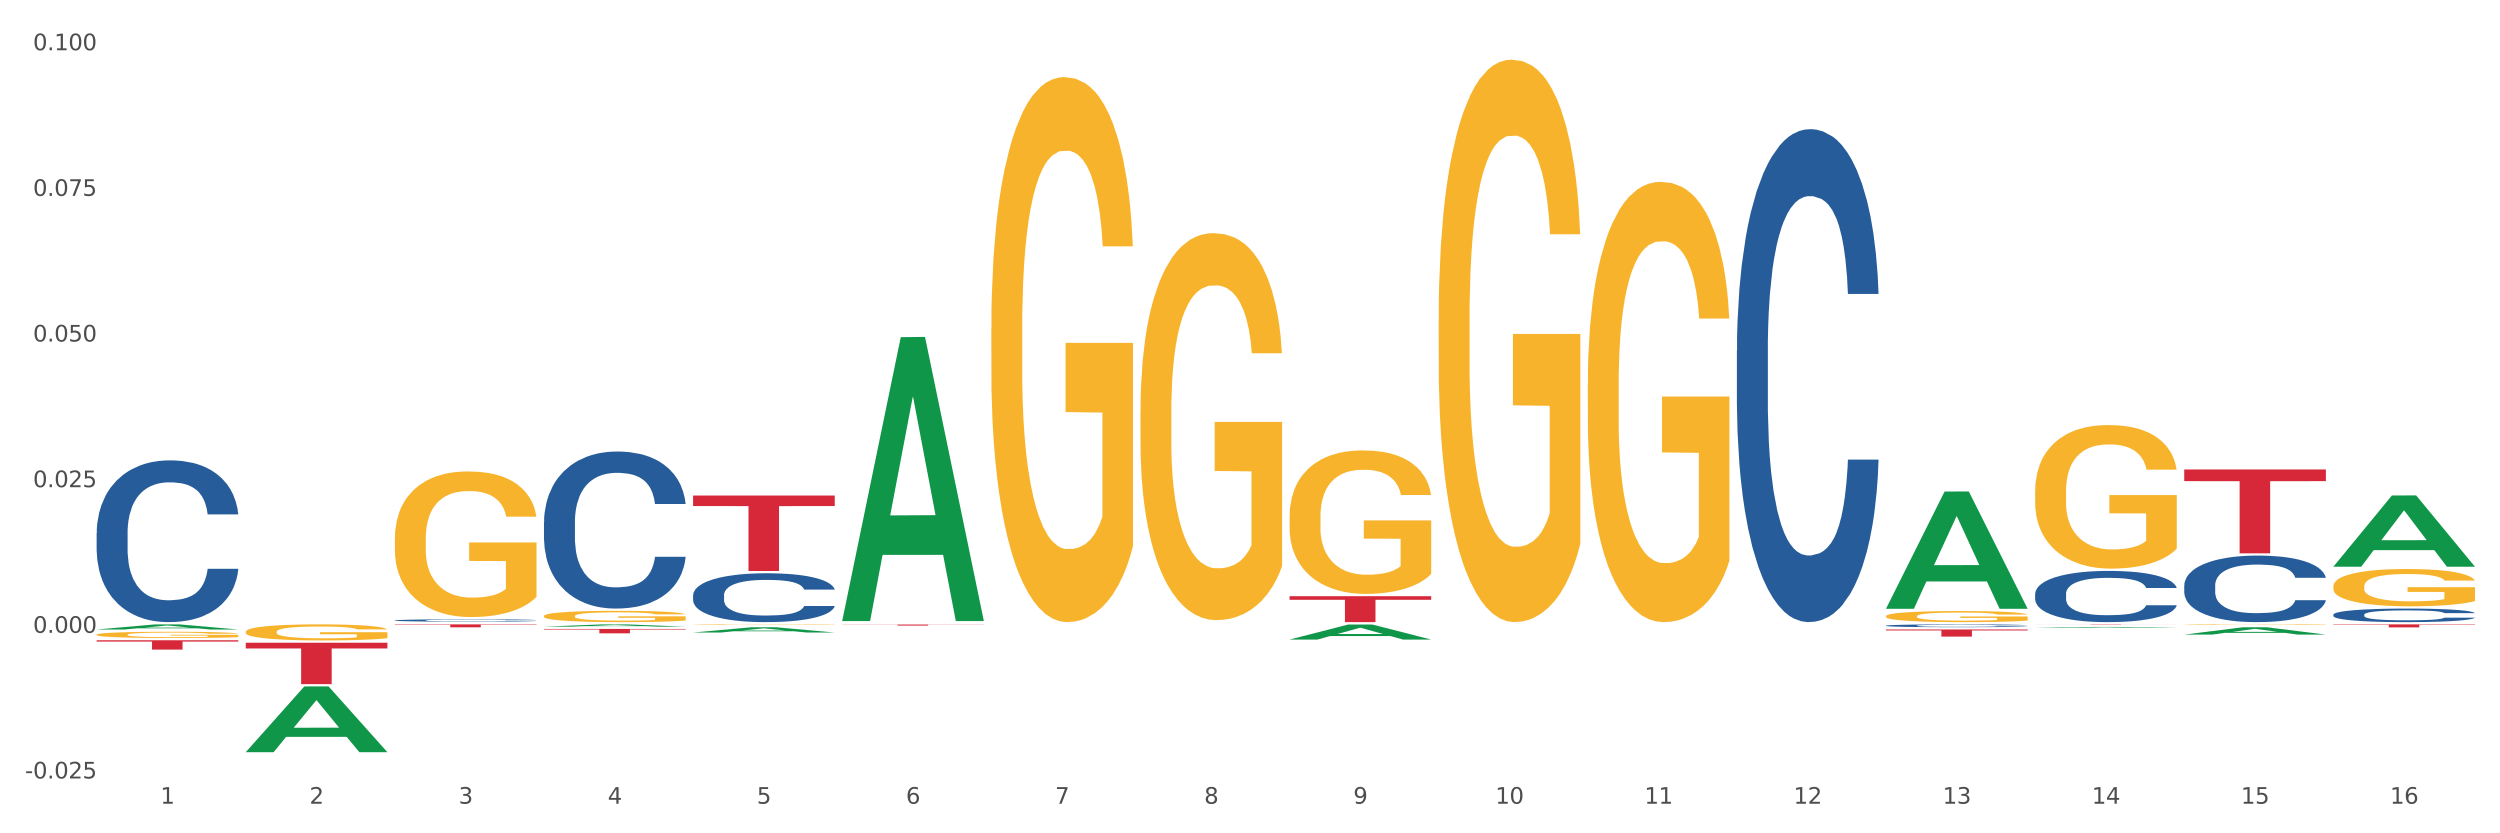
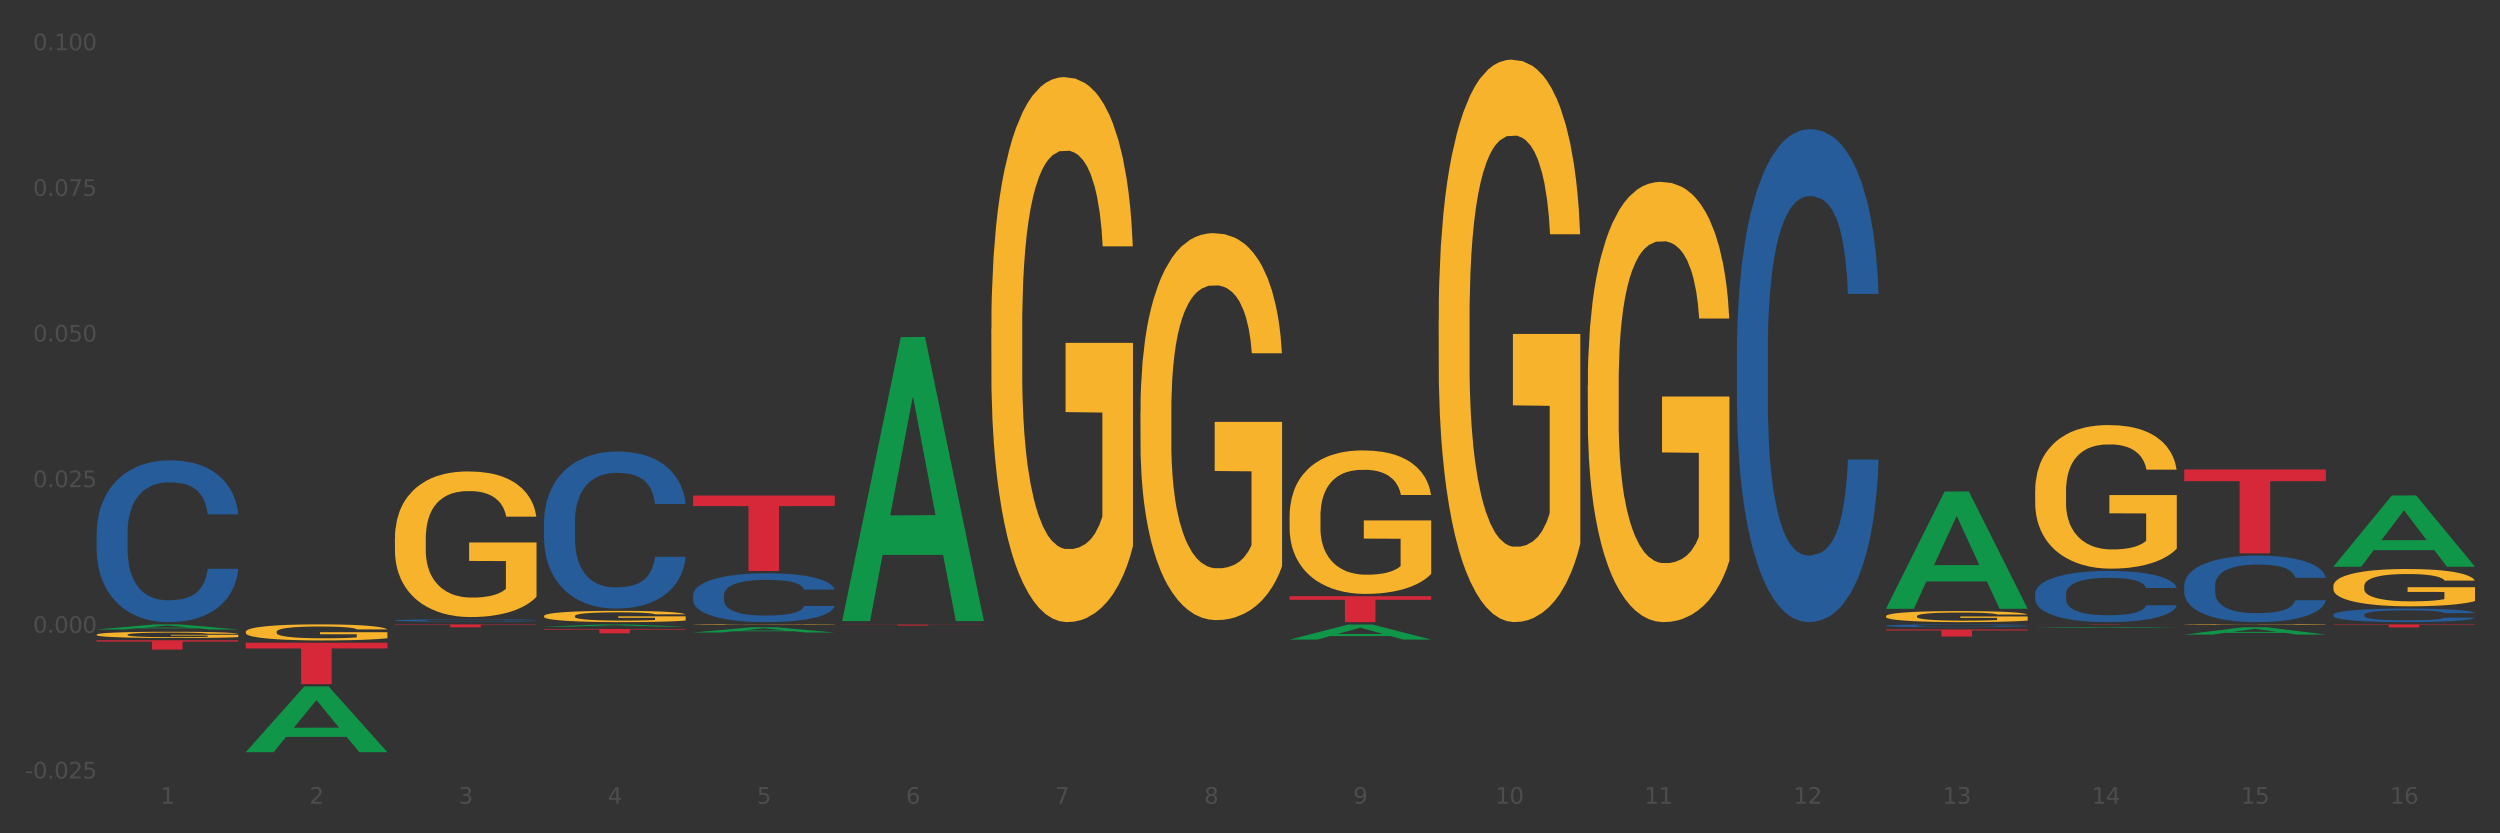
<svg xmlns="http://www.w3.org/2000/svg" xmlns:xlink="http://www.w3.org/1999/xlink" width="1080pt" height="360pt" viewBox="0 0 1080 360" version="1.1">
  <rect x="0" y="0" width="1080" height="360" fill="#333333" stroke="none" />
  <defs>
    <style type="text/css">*{stroke-linejoin: round; stroke-linecap: butt}</style>
  </defs>
  <g id="figure_1">
    <g id="patch_1">
-       <path d="M 0 360  L 1080 360  L 1080 0  L 0 0  z " style="fill: #ffffff; stroke: #ffffff; stroke-linejoin: miter" />
-     </g>
+       </g>
    <g id="axes_1">
      <g id="matplotlib.axis_1">
        <g id="xtick_1">
          <g id="text_1">
            <g style="fill: #4d4d4d" transform="translate(69.291 347.204) scale(0.096 -0.096)">
              <defs>
                <path id="DejaVuSans-31" d="M 794 531  L 1825 531  L 1825 4091  L 703 3866  L 703 4441  L 1819 4666  L 2450 4666  L 2450 531  L 3481 531  L 3481 0  L 794 0  L 794 531  z " transform="scale(0.016)" />
              </defs>
              <use xlink:href="#DejaVuSans-31" />
            </g>
          </g>
        </g>
        <g id="xtick_2">
          <g id="text_2">
            <g style="fill: #4d4d4d" transform="translate(133.708 347.204) scale(0.096 -0.096)">
              <defs>
                <path id="DejaVuSans-32" d="M 1228 531  L 3431 531  L 3431 0  L 469 0  L 469 531  Q 828 903 1448 1529  Q 2069 2156 2228 2338  Q 2531 2678 2651 2914  Q 2772 3150 2772 3378  Q 2772 3750 2511 3984  Q 2250 4219 1831 4219  Q 1534 4219 1204 4116  Q 875 4013 500 3803  L 500 4441  Q 881 4594 1212 4672  Q 1544 4750 1819 4750  Q 2544 4750 2975 4387  Q 3406 4025 3406 3419  Q 3406 3131 3298 2873  Q 3191 2616 2906 2266  Q 2828 2175 2409 1742  Q 1991 1309 1228 531  z " transform="scale(0.016)" />
              </defs>
              <use xlink:href="#DejaVuSans-32" />
            </g>
          </g>
        </g>
        <g id="xtick_3">
          <g id="text_3">
            <g style="fill: #4d4d4d" transform="translate(198.125 347.204) scale(0.096 -0.096)">
              <defs>
                <path id="DejaVuSans-33" d="M 2597 2516  Q 3050 2419 3304 2112  Q 3559 1806 3559 1356  Q 3559 666 3084 287  Q 2609 -91 1734 -91  Q 1441 -91 1130 -33  Q 819 25 488 141  L 488 750  Q 750 597 1062 519  Q 1375 441 1716 441  Q 2309 441 2620 675  Q 2931 909 2931 1356  Q 2931 1769 2642 2001  Q 2353 2234 1838 2234  L 1294 2234  L 1294 2753  L 1863 2753  Q 2328 2753 2575 2939  Q 2822 3125 2822 3475  Q 2822 3834 2567 4026  Q 2313 4219 1838 4219  Q 1578 4219 1281 4162  Q 984 4106 628 3988  L 628 4550  Q 988 4650 1302 4700  Q 1616 4750 1894 4750  Q 2613 4750 3031 4423  Q 3450 4097 3450 3541  Q 3450 3153 3228 2886  Q 3006 2619 2597 2516  z " transform="scale(0.016)" />
              </defs>
              <use xlink:href="#DejaVuSans-33" />
            </g>
          </g>
        </g>
        <g id="xtick_4">
          <g id="text_4">
            <g style="fill: #4d4d4d" transform="translate(262.542 347.204) scale(0.096 -0.096)">
              <defs>
                <path id="DejaVuSans-34" d="M 2419 4116  L 825 1625  L 2419 1625  L 2419 4116  z M 2253 4666  L 3047 4666  L 3047 1625  L 3713 1625  L 3713 1100  L 3047 1100  L 3047 0  L 2419 0  L 2419 1100  L 313 1100  L 313 1709  L 2253 4666  z " transform="scale(0.016)" />
              </defs>
              <use xlink:href="#DejaVuSans-34" />
            </g>
          </g>
        </g>
        <g id="xtick_5">
          <g id="text_5">
            <g style="fill: #4d4d4d" transform="translate(326.959 347.204) scale(0.096 -0.096)">
              <defs>
                <path id="DejaVuSans-35" d="M 691 4666  L 3169 4666  L 3169 4134  L 1269 4134  L 1269 2991  Q 1406 3038 1543 3061  Q 1681 3084 1819 3084  Q 2600 3084 3056 2656  Q 3513 2228 3513 1497  Q 3513 744 3044 326  Q 2575 -91 1722 -91  Q 1428 -91 1123 -41  Q 819 9 494 109  L 494 744  Q 775 591 1075 516  Q 1375 441 1709 441  Q 2250 441 2565 725  Q 2881 1009 2881 1497  Q 2881 1984 2565 2268  Q 2250 2553 1709 2553  Q 1456 2553 1204 2497  Q 953 2441 691 2322  L 691 4666  z " transform="scale(0.016)" />
              </defs>
              <use xlink:href="#DejaVuSans-35" />
            </g>
          </g>
        </g>
        <g id="xtick_6">
          <g id="text_6">
            <g style="fill: #4d4d4d" transform="translate(391.376 347.204) scale(0.096 -0.096)">
              <defs>
                <path id="DejaVuSans-36" d="M 2113 2584  Q 1688 2584 1439 2293  Q 1191 2003 1191 1497  Q 1191 994 1439 701  Q 1688 409 2113 409  Q 2538 409 2786 701  Q 3034 994 3034 1497  Q 3034 2003 2786 2293  Q 2538 2584 2113 2584  z M 3366 4563  L 3366 3988  Q 3128 4100 2886 4159  Q 2644 4219 2406 4219  Q 1781 4219 1451 3797  Q 1122 3375 1075 2522  Q 1259 2794 1537 2939  Q 1816 3084 2150 3084  Q 2853 3084 3261 2657  Q 3669 2231 3669 1497  Q 3669 778 3244 343  Q 2819 -91 2113 -91  Q 1303 -91 875 529  Q 447 1150 447 2328  Q 447 3434 972 4092  Q 1497 4750 2381 4750  Q 2619 4750 2861 4703  Q 3103 4656 3366 4563  z " transform="scale(0.016)" />
              </defs>
              <use xlink:href="#DejaVuSans-36" />
            </g>
          </g>
        </g>
        <g id="xtick_7">
          <g id="text_7">
            <g style="fill: #4d4d4d" transform="translate(455.794 347.204) scale(0.096 -0.096)">
              <defs>
                <path id="DejaVuSans-37" d="M 525 4666  L 3525 4666  L 3525 4397  L 1831 0  L 1172 0  L 2766 4134  L 525 4134  L 525 4666  z " transform="scale(0.016)" />
              </defs>
              <use xlink:href="#DejaVuSans-37" />
            </g>
          </g>
        </g>
        <g id="xtick_8">
          <g id="text_8">
            <g style="fill: #4d4d4d" transform="translate(520.211 347.204) scale(0.096 -0.096)">
              <defs>
                <path id="DejaVuSans-38" d="M 2034 2216  Q 1584 2216 1326 1975  Q 1069 1734 1069 1313  Q 1069 891 1326 650  Q 1584 409 2034 409  Q 2484 409 2743 651  Q 3003 894 3003 1313  Q 3003 1734 2745 1975  Q 2488 2216 2034 2216  z M 1403 2484  Q 997 2584 770 2862  Q 544 3141 544 3541  Q 544 4100 942 4425  Q 1341 4750 2034 4750  Q 2731 4750 3128 4425  Q 3525 4100 3525 3541  Q 3525 3141 3298 2862  Q 3072 2584 2669 2484  Q 3125 2378 3379 2068  Q 3634 1759 3634 1313  Q 3634 634 3220 271  Q 2806 -91 2034 -91  Q 1263 -91 848 271  Q 434 634 434 1313  Q 434 1759 690 2068  Q 947 2378 1403 2484  z M 1172 3481  Q 1172 3119 1398 2916  Q 1625 2713 2034 2713  Q 2441 2713 2670 2916  Q 2900 3119 2900 3481  Q 2900 3844 2670 4047  Q 2441 4250 2034 4250  Q 1625 4250 1398 4047  Q 1172 3844 1172 3481  z " transform="scale(0.016)" />
              </defs>
              <use xlink:href="#DejaVuSans-38" />
            </g>
          </g>
        </g>
        <g id="xtick_9">
          <g id="text_9">
            <g style="fill: #4d4d4d" transform="translate(584.628 347.204) scale(0.096 -0.096)">
              <defs>
                <path id="DejaVuSans-39" d="M 703 97  L 703 672  Q 941 559 1184 500  Q 1428 441 1663 441  Q 2288 441 2617 861  Q 2947 1281 2994 2138  Q 2813 1869 2534 1725  Q 2256 1581 1919 1581  Q 1219 1581 811 2004  Q 403 2428 403 3163  Q 403 3881 828 4315  Q 1253 4750 1959 4750  Q 2769 4750 3195 4129  Q 3622 3509 3622 2328  Q 3622 1225 3098 567  Q 2575 -91 1691 -91  Q 1453 -91 1209 -44  Q 966 3 703 97  z M 1959 2075  Q 2384 2075 2632 2365  Q 2881 2656 2881 3163  Q 2881 3666 2632 3958  Q 2384 4250 1959 4250  Q 1534 4250 1286 3958  Q 1038 3666 1038 3163  Q 1038 2656 1286 2365  Q 1534 2075 1959 2075  z " transform="scale(0.016)" />
              </defs>
              <use xlink:href="#DejaVuSans-39" />
            </g>
          </g>
        </g>
        <g id="xtick_10">
          <g id="text_10">
            <g style="fill: #4d4d4d" transform="translate(645.991 347.204) scale(0.096 -0.096)">
              <defs>
                <path id="DejaVuSans-30" d="M 2034 4250  Q 1547 4250 1301 3770  Q 1056 3291 1056 2328  Q 1056 1369 1301 889  Q 1547 409 2034 409  Q 2525 409 2770 889  Q 3016 1369 3016 2328  Q 3016 3291 2770 3770  Q 2525 4250 2034 4250  z M 2034 4750  Q 2819 4750 3233 4129  Q 3647 3509 3647 2328  Q 3647 1150 3233 529  Q 2819 -91 2034 -91  Q 1250 -91 836 529  Q 422 1150 422 2328  Q 422 3509 836 4129  Q 1250 4750 2034 4750  z " transform="scale(0.016)" />
              </defs>
              <use xlink:href="#DejaVuSans-31" />
              <use xlink:href="#DejaVuSans-30" transform="translate(63.623 0)" />
            </g>
          </g>
        </g>
        <g id="xtick_11">
          <g id="text_11">
            <g style="fill: #4d4d4d" transform="translate(710.408 347.204) scale(0.096 -0.096)">
              <use xlink:href="#DejaVuSans-31" />
              <use xlink:href="#DejaVuSans-31" transform="translate(63.623 0)" />
            </g>
          </g>
        </g>
        <g id="xtick_12">
          <g id="text_12">
            <g style="fill: #4d4d4d" transform="translate(774.825 347.204) scale(0.096 -0.096)">
              <use xlink:href="#DejaVuSans-31" />
              <use xlink:href="#DejaVuSans-32" transform="translate(63.623 0)" />
            </g>
          </g>
        </g>
        <g id="xtick_13">
          <g id="text_13">
            <g style="fill: #4d4d4d" transform="translate(839.242 347.204) scale(0.096 -0.096)">
              <use xlink:href="#DejaVuSans-31" />
              <use xlink:href="#DejaVuSans-33" transform="translate(63.623 0)" />
            </g>
          </g>
        </g>
        <g id="xtick_14">
          <g id="text_14">
            <g style="fill: #4d4d4d" transform="translate(903.66 347.204) scale(0.096 -0.096)">
              <use xlink:href="#DejaVuSans-31" />
              <use xlink:href="#DejaVuSans-34" transform="translate(63.623 0)" />
            </g>
          </g>
        </g>
        <g id="xtick_15">
          <g id="text_15">
            <g style="fill: #4d4d4d" transform="translate(968.077 347.204) scale(0.096 -0.096)">
              <use xlink:href="#DejaVuSans-31" />
              <use xlink:href="#DejaVuSans-35" transform="translate(63.623 0)" />
            </g>
          </g>
        </g>
        <g id="xtick_16">
          <g id="text_16">
            <g style="fill: #4d4d4d" transform="translate(1032.494 347.204) scale(0.096 -0.096)">
              <use xlink:href="#DejaVuSans-31" />
              <use xlink:href="#DejaVuSans-36" transform="translate(63.623 0)" />
            </g>
          </g>
        </g>
        <g id="xtick_17" />
        <g id="xtick_18" />
        <g id="xtick_19" />
        <g id="xtick_20" />
        <g id="xtick_21" />
        <g id="xtick_22" />
        <g id="xtick_23" />
        <g id="xtick_24" />
        <g id="xtick_25" />
        <g id="xtick_26" />
        <g id="xtick_27" />
        <g id="xtick_28" />
        <g id="xtick_29" />
        <g id="xtick_30" />
        <g id="xtick_31" />
      </g>
      <g id="matplotlib.axis_2">
        <g id="ytick_1">
          <g id="text_17">
            <g style="fill: #4d4d4d" transform="translate(10.8 336.298) scale(0.096 -0.096)">
              <defs>
                <path id="DejaVuSans-2d" d="M 313 2009  L 1997 2009  L 1997 1497  L 313 1497  L 313 2009  z " transform="scale(0.016)" />
                <path id="DejaVuSans-2e" d="M 684 794  L 1344 794  L 1344 0  L 684 0  L 684 794  z " transform="scale(0.016)" />
              </defs>
              <use xlink:href="#DejaVuSans-2d" />
              <use xlink:href="#DejaVuSans-30" transform="translate(36.084 0)" />
              <use xlink:href="#DejaVuSans-2e" transform="translate(99.707 0)" />
              <use xlink:href="#DejaVuSans-30" transform="translate(131.494 0)" />
              <use xlink:href="#DejaVuSans-32" transform="translate(195.117 0)" />
              <use xlink:href="#DejaVuSans-35" transform="translate(258.74 0)" />
            </g>
          </g>
        </g>
        <g id="ytick_2">
          <g id="text_18">
            <g style="fill: #4d4d4d" transform="translate(14.264 273.379) scale(0.096 -0.096)">
              <use xlink:href="#DejaVuSans-30" />
              <use xlink:href="#DejaVuSans-2e" transform="translate(63.623 0)" />
              <use xlink:href="#DejaVuSans-30" transform="translate(95.41 0)" />
              <use xlink:href="#DejaVuSans-30" transform="translate(159.033 0)" />
              <use xlink:href="#DejaVuSans-30" transform="translate(222.656 0)" />
            </g>
          </g>
        </g>
        <g id="ytick_3">
          <g id="text_19">
            <g style="fill: #4d4d4d" transform="translate(14.264 210.46) scale(0.096 -0.096)">
              <use xlink:href="#DejaVuSans-30" />
              <use xlink:href="#DejaVuSans-2e" transform="translate(63.623 0)" />
              <use xlink:href="#DejaVuSans-30" transform="translate(95.41 0)" />
              <use xlink:href="#DejaVuSans-32" transform="translate(159.033 0)" />
              <use xlink:href="#DejaVuSans-35" transform="translate(222.656 0)" />
            </g>
          </g>
        </g>
        <g id="ytick_4">
          <g id="text_20">
            <g style="fill: #4d4d4d" transform="translate(14.264 147.541) scale(0.096 -0.096)">
              <use xlink:href="#DejaVuSans-30" />
              <use xlink:href="#DejaVuSans-2e" transform="translate(63.623 0)" />
              <use xlink:href="#DejaVuSans-30" transform="translate(95.41 0)" />
              <use xlink:href="#DejaVuSans-35" transform="translate(159.033 0)" />
              <use xlink:href="#DejaVuSans-30" transform="translate(222.656 0)" />
            </g>
          </g>
        </g>
        <g id="ytick_5">
          <g id="text_21">
            <g style="fill: #4d4d4d" transform="translate(14.264 84.622) scale(0.096 -0.096)">
              <use xlink:href="#DejaVuSans-30" />
              <use xlink:href="#DejaVuSans-2e" transform="translate(63.623 0)" />
              <use xlink:href="#DejaVuSans-30" transform="translate(95.41 0)" />
              <use xlink:href="#DejaVuSans-37" transform="translate(159.033 0)" />
              <use xlink:href="#DejaVuSans-35" transform="translate(222.656 0)" />
            </g>
          </g>
        </g>
        <g id="ytick_6">
          <g id="text_22">
            <g style="fill: #4d4d4d" transform="translate(14.264 21.703) scale(0.096 -0.096)">
              <use xlink:href="#DejaVuSans-30" />
              <use xlink:href="#DejaVuSans-2e" transform="translate(63.623 0)" />
              <use xlink:href="#DejaVuSans-31" transform="translate(95.41 0)" />
              <use xlink:href="#DejaVuSans-30" transform="translate(159.033 0)" />
              <use xlink:href="#DejaVuSans-30" transform="translate(222.656 0)" />
            </g>
          </g>
        </g>
        <g id="ytick_7" />
        <g id="ytick_8" />
        <g id="ytick_9" />
        <g id="ytick_10" />
        <g id="ytick_11" />
      </g>
      <g id="PolyCollection_1">
        <path d="M 41.746 271.944  L 41.81 271.942  L 67.045 269.734  L 77.518 269.732  L 102.943 271.949  L 90.83 271.949  L 85.341 271.432  L 59.285 271.432  L 59.096 271.441  L 53.796 271.949  L 41.746 271.949  L 41.746 271.944  L 62.566 271.124  L 82.06 271.122  L 72.408 270.204  L 72.282 270.2  L 72.155 270.206  L 62.503 271.122  L 62.566 271.124  L 41.746 271.944  z " clip-path="url(#p098c193612)" style="fill: #109648" />
        <path d="M 879.169 269.732  L 940.366 269.732  L 940.366 269.751  L 916.293 269.751  L 916.293 269.87  L 903.097 269.87  L 903.097 269.751  L 879.169 269.751  L 879.169 269.732  L 879.169 269.732  z " clip-path="url(#p098c193612)" style="fill: #d62839" />
        <path d="M 814.752 271.926  L 875.949 271.926  L 875.949 272.354  L 851.876 272.357  L 851.876 275.007  L 838.68 275.007  L 838.68 272.357  L 814.752 272.354  L 814.752 271.929  L 814.752 271.926  z " clip-path="url(#p098c193612)" style="fill: #d62839" />
        <path d="M 557.084 257.547  L 618.28 257.547  L 618.28 259.105  L 594.207 259.115  L 594.207 268.756  L 581.011 268.756  L 581.011 259.115  L 557.084 259.105  L 557.084 257.558  L 557.084 257.547  z " clip-path="url(#p098c193612)" style="fill: #d62839" />
        <path d="M 363.832 269.798  L 425.029 269.798  L 425.029 269.861  L 400.956 269.861  L 400.956 270.249  L 387.76 270.249  L 387.76 269.861  L 363.832 269.861  L 363.832 269.799  L 363.832 269.798  z " clip-path="url(#p098c193612)" style="fill: #d62839" />
        <path d="M 299.415 214.083  L 360.611 214.083  L 360.611 218.613  L 336.539 218.643  L 336.539 246.676  L 323.343 246.676  L 323.343 218.643  L 299.415 218.613  L 299.415 214.114  L 299.415 214.083  z " clip-path="url(#p098c193612)" style="fill: #d62839" />
        <path d="M 234.998 271.69  L 296.194 271.69  L 296.194 271.955  L 272.122 271.957  L 272.122 273.6  L 258.925 273.6  L 258.925 271.957  L 234.998 271.955  L 234.998 271.691  L 234.998 271.69  z " clip-path="url(#p098c193612)" style="fill: #d62839" />
        <path d="M 170.581 269.732  L 231.777 269.732  L 231.777 269.907  L 207.705 269.908  L 207.705 270.996  L 194.508 270.996  L 194.508 269.908  L 170.581 269.907  L 170.581 269.733  L 170.581 269.732  z " clip-path="url(#p098c193612)" style="fill: #d62839" />
        <path d="M 106.164 277.647  L 167.36 277.647  L 167.36 280.133  L 143.287 280.15  L 143.287 295.54  L 130.091 295.54  L 130.091 280.15  L 106.164 280.133  L 106.164 277.663  L 106.164 277.647  z " clip-path="url(#p098c193612)" style="fill: #d62839" />
        <path d="M 41.746 276.6  L 102.943 276.6  L 102.943 277.16  L 78.87 277.163  L 78.87 280.626  L 65.674 280.626  L 65.674 277.163  L 41.746 277.16  L 41.746 276.604  L 41.746 276.6  z " clip-path="url(#p098c193612)" style="fill: #d62839" />
        <path d="M 41.746 230.273  L 41.819 230.21  L 41.819 228.423  L 42.036 225.998  L 42.832 221.53  L 43.844 218.148  L 45.58 214.191  L 46.521 212.532  L 47.75 210.681  L 50.282 207.682  L 53.176 205.129  L 55.201 203.725  L 56.72 202.832  L 60.12 201.236  L 62.073 200.534  L 64.098 199.96  L 65.834 199.577  L 68.728 199.13  L 71.043 198.939  L 73.719 198.875  L 75.961 198.939  L 78.927 199.194  L 83.267 199.96  L 84.931 200.407  L 87.174 201.172  L 89.488 202.194  L 91.369 203.215  L 93.539 204.682  L 95.782 206.597  L 97.952 209.022  L 99.471 211.256  L 100.7 213.617  L 101.785 216.489  L 102.581 219.616  L 102.943 222.232  L 89.705 222.232  L 89.344 219.871  L 88.62 217.318  L 87.897 215.595  L 87.101 214.191  L 85.871 212.596  L 84.786 211.575  L 82.978 210.362  L 81.314 209.596  L 79.94 209.15  L 78.276 208.767  L 74.732 208.384  L 72.2 208.384  L 70.609 208.512  L 68.656 208.831  L 66.992 209.277  L 65.039 210.043  L 63.52 210.873  L 62.001 211.958  L 61.133 212.723  L 59.831 214.127  L 58.962 215.276  L 57.805 217.255  L 57.154 218.659  L 55.997 222.296  L 55.49 224.977  L 55.273 226.827  L 55.129 228.869  L 55.129 238.825  L 55.563 243.292  L 55.924 245.207  L 56.503 247.377  L 57.588 250.185  L 59.179 252.929  L 60.843 254.907  L 62.218 256.12  L 63.52 257.013  L 64.822 257.715  L 66.413 258.353  L 67.715 258.736  L 69.668 259.119  L 71.983 259.311  L 73.791 259.311  L 77.481 258.992  L 79.144 258.672  L 80.736 258.226  L 82.472 257.524  L 83.846 256.758  L 84.642 256.184  L 85.944 254.971  L 86.957 253.695  L 87.825 252.227  L 88.403 250.95  L 89.054 249.036  L 89.561 246.866  L 89.705 245.717  L 102.943 245.717  L 102.653 248.015  L 102.147 250.248  L 101.134 253.248  L 100.339 254.971  L 99.109 257.077  L 97.807 258.864  L 95.999 260.842  L 94.335 262.31  L 92.599 263.586  L 90.718 264.735  L 87.318 266.331  L 86.088 266.777  L 83.484 267.543  L 81.459 267.99  L 78.493 268.437  L 75.455 268.692  L 72.272 268.756  L 69.451 268.628  L 66.341 268.245  L 64.388 267.862  L 62.218 267.288  L 59.686 266.394  L 57.299 265.309  L 55.056 264.033  L 52.959 262.565  L 51.006 260.906  L 48.474 258.162  L 46.593 255.482  L 45.219 252.993  L 44.278 250.887  L 43.338 248.206  L 42.832 246.356  L 42.036 241.888  L 41.746 237.74  L 41.746 230.273  z " clip-path="url(#p098c193612)" style="fill: #255c99" />
        <path d="M 170.581 268.005  L 170.653 268.004  L 170.653 267.978  L 170.87 267.943  L 171.666 267.879  L 172.679 267.831  L 174.415 267.774  L 175.355 267.75  L 176.585 267.724  L 179.116 267.681  L 182.01 267.644  L 184.035 267.624  L 185.554 267.611  L 188.954 267.588  L 190.907 267.578  L 192.933 267.57  L 194.669 267.564  L 197.562 267.558  L 199.877 267.555  L 202.553 267.554  L 204.796 267.555  L 207.762 267.559  L 212.102 267.57  L 213.765 267.576  L 216.008 267.587  L 218.323 267.602  L 220.203 267.616  L 222.373 267.638  L 224.616 267.665  L 226.786 267.7  L 228.305 267.732  L 229.535 267.766  L 230.62 267.807  L 231.415 267.852  L 231.777 267.889  L 218.54 267.889  L 218.178 267.856  L 217.455 267.819  L 216.731 267.794  L 215.935 267.774  L 214.706 267.751  L 213.621 267.736  L 211.812 267.719  L 210.149 267.708  L 208.774 267.702  L 207.11 267.696  L 203.566 267.691  L 201.034 267.691  L 199.443 267.692  L 197.49 267.697  L 195.826 267.703  L 193.873 267.714  L 192.354 267.726  L 190.835 267.742  L 189.967 267.753  L 188.665 267.773  L 187.797 267.79  L 186.639 267.818  L 185.988 267.838  L 184.831 267.89  L 184.325 267.929  L 184.108 267.955  L 183.963 267.985  L 183.963 268.128  L 184.397 268.192  L 184.759 268.219  L 185.337 268.25  L 186.422 268.291  L 188.014 268.33  L 189.678 268.358  L 191.052 268.376  L 192.354 268.389  L 193.656 268.399  L 195.247 268.408  L 196.549 268.413  L 198.503 268.419  L 200.817 268.422  L 202.626 268.422  L 206.315 268.417  L 207.979 268.412  L 209.57 268.406  L 211.306 268.396  L 212.68 268.385  L 213.476 268.377  L 214.778 268.359  L 215.791 268.341  L 216.659 268.32  L 217.238 268.302  L 217.889 268.274  L 218.395 268.243  L 218.54 268.227  L 231.777 268.227  L 231.488 268.26  L 230.981 268.292  L 229.969 268.335  L 229.173 268.359  L 227.943 268.39  L 226.641 268.415  L 224.833 268.444  L 223.169 268.465  L 221.433 268.483  L 219.552 268.5  L 216.153 268.522  L 214.923 268.529  L 212.319 268.54  L 210.293 268.546  L 207.328 268.553  L 204.289 268.556  L 201.107 268.557  L 198.285 268.555  L 195.175 268.55  L 193.222 268.544  L 191.052 268.536  L 188.52 268.523  L 186.133 268.508  L 183.891 268.489  L 181.793 268.468  L 179.84 268.445  L 177.308 268.405  L 175.427 268.367  L 174.053 268.331  L 173.113 268.301  L 172.172 268.262  L 171.666 268.236  L 170.87 268.172  L 170.581 268.112  L 170.581 268.005  z " clip-path="url(#p098c193612)" style="fill: #255c99" />
        <path d="M 234.998 225.543  L 235.07 225.481  L 235.07 223.746  L 235.287 221.391  L 236.083 217.054  L 237.096 213.771  L 238.832 209.929  L 239.772 208.318  L 241.002 206.521  L 243.534 203.609  L 246.427 201.131  L 248.452 199.768  L 249.972 198.9  L 253.371 197.351  L 255.324 196.67  L 257.35 196.112  L 259.086 195.74  L 261.979 195.307  L 264.294 195.121  L 266.97 195.059  L 269.213 195.121  L 272.179 195.369  L 276.519 196.112  L 278.183 196.546  L 280.425 197.289  L 282.74 198.281  L 284.62 199.272  L 286.791 200.697  L 289.033 202.556  L 291.203 204.91  L 292.722 207.079  L 293.952 209.371  L 295.037 212.16  L 295.833 215.196  L 296.194 217.736  L 282.957 217.736  L 282.595 215.443  L 281.872 212.965  L 281.148 211.292  L 280.353 209.929  L 279.123 208.38  L 278.038 207.389  L 276.229 206.211  L 274.566 205.468  L 273.191 205.034  L 271.528 204.662  L 267.983 204.291  L 265.451 204.291  L 263.86 204.415  L 261.907 204.724  L 260.243 205.158  L 258.29 205.902  L 256.771 206.707  L 255.252 207.76  L 254.384 208.504  L 253.082 209.867  L 252.214 210.982  L 251.057 212.903  L 250.406 214.266  L 249.248 217.798  L 248.742 220.4  L 248.525 222.197  L 248.38 224.18  L 248.38 233.845  L 248.814 238.182  L 249.176 240.041  L 249.754 242.148  L 250.84 244.874  L 252.431 247.538  L 254.095 249.459  L 255.469 250.636  L 256.771 251.504  L 258.073 252.185  L 259.665 252.805  L 260.967 253.177  L 262.92 253.548  L 265.234 253.734  L 267.043 253.734  L 270.732 253.424  L 272.396 253.115  L 273.987 252.681  L 275.723 251.999  L 277.098 251.256  L 277.893 250.698  L 279.195 249.521  L 280.208 248.282  L 281.076 246.857  L 281.655 245.618  L 282.306 243.759  L 282.812 241.652  L 282.957 240.537  L 296.194 240.537  L 295.905 242.767  L 295.399 244.936  L 294.386 247.848  L 293.59 249.521  L 292.36 251.566  L 291.058 253.3  L 289.25 255.221  L 287.586 256.646  L 285.85 257.885  L 283.969 259.001  L 280.57 260.55  L 279.34 260.983  L 276.736 261.727  L 274.71 262.161  L 271.745 262.594  L 268.707 262.842  L 265.524 262.904  L 262.703 262.78  L 259.592 262.408  L 257.639 262.037  L 255.469 261.479  L 252.937 260.612  L 250.55 259.558  L 248.308 258.319  L 246.21 256.894  L 244.257 255.283  L 241.725 252.619  L 239.844 250.017  L 238.47 247.6  L 237.53 245.556  L 236.589 242.953  L 236.083 241.156  L 235.287 236.819  L 234.998 232.792  L 234.998 225.543  z " clip-path="url(#p098c193612)" style="fill: #255c99" />
        <path d="M 299.415 257.134  L 299.487 257.115  L 299.487 256.575  L 299.704 255.843  L 300.5 254.494  L 301.513 253.472  L 303.249 252.278  L 304.189 251.777  L 305.419 251.218  L 307.951 250.312  L 310.844 249.541  L 312.87 249.117  L 314.389 248.847  L 317.788 248.365  L 319.742 248.153  L 321.767 247.98  L 323.503 247.864  L 326.396 247.729  L 328.711 247.671  L 331.388 247.652  L 333.63 247.671  L 336.596 247.749  L 340.936 247.98  L 342.6 248.115  L 344.842 248.346  L 347.157 248.654  L 349.038 248.963  L 351.208 249.406  L 353.45 249.984  L 355.62 250.717  L 357.139 251.391  L 358.369 252.104  L 359.454 252.971  L 360.25 253.916  L 360.611 254.706  L 347.374 254.706  L 347.012 253.993  L 346.289 253.222  L 345.565 252.702  L 344.77 252.278  L 343.54 251.796  L 342.455 251.487  L 340.647 251.121  L 338.983 250.89  L 337.609 250.755  L 335.945 250.639  L 332.4 250.524  L 329.869 250.524  L 328.277 250.562  L 326.324 250.659  L 324.66 250.794  L 322.707 251.025  L 321.188 251.275  L 319.669 251.603  L 318.801 251.834  L 317.499 252.258  L 316.631 252.605  L 315.474 253.203  L 314.823 253.627  L 313.665 254.725  L 313.159 255.535  L 312.942 256.094  L 312.797 256.71  L 312.797 259.717  L 313.231 261.066  L 313.593 261.644  L 314.172 262.299  L 315.257 263.147  L 316.848 263.976  L 318.512 264.574  L 319.886 264.94  L 321.188 265.209  L 322.49 265.421  L 324.082 265.614  L 325.384 265.73  L 327.337 265.845  L 329.652 265.903  L 331.46 265.903  L 335.149 265.807  L 336.813 265.711  L 338.404 265.576  L 340.14 265.364  L 341.515 265.132  L 342.31 264.959  L 343.612 264.593  L 344.625 264.207  L 345.493 263.764  L 346.072 263.379  L 346.723 262.8  L 347.229 262.145  L 347.374 261.798  L 360.611 261.798  L 360.322 262.492  L 359.816 263.167  L 358.803 264.072  L 358.007 264.593  L 356.778 265.229  L 355.476 265.768  L 353.667 266.366  L 352.003 266.809  L 350.267 267.195  L 348.387 267.541  L 344.987 268.023  L 343.757 268.158  L 341.153 268.389  L 339.128 268.524  L 336.162 268.659  L 333.124 268.736  L 329.941 268.756  L 327.12 268.717  L 324.009 268.601  L 322.056 268.486  L 319.886 268.312  L 317.354 268.043  L 314.967 267.715  L 312.725 267.329  L 310.627 266.886  L 308.674 266.385  L 306.142 265.556  L 304.262 264.747  L 302.887 263.995  L 301.947 263.359  L 301.006 262.55  L 300.5 261.991  L 299.704 260.642  L 299.415 259.389  L 299.415 257.134  z " clip-path="url(#p098c193612)" style="fill: #255c99" />
        <path d="M 750.335 151.478  L 750.407 151.284  L 750.407 145.838  L 750.624 138.447  L 751.42 124.833  L 752.433 114.525  L 754.169 102.467  L 755.109 97.41  L 756.339 91.77  L 758.871 82.629  L 761.764 74.849  L 763.79 70.57  L 765.309 67.847  L 768.708 62.985  L 770.662 60.846  L 772.687 59.095  L 774.423 57.928  L 777.316 56.567  L 779.631 55.983  L 782.308 55.789  L 784.55 55.983  L 787.516 56.761  L 791.856 59.095  L 793.52 60.457  L 795.762 62.791  L 798.077 65.902  L 799.958 69.014  L 802.128 73.488  L 804.37 79.322  L 806.54 86.713  L 808.059 93.52  L 809.289 100.716  L 810.374 109.468  L 811.17 118.998  L 811.531 126.972  L 798.294 126.972  L 797.932 119.776  L 797.209 111.997  L 796.486 106.745  L 795.69 102.467  L 794.46 97.604  L 793.375 94.492  L 791.567 90.797  L 789.903 88.463  L 788.529 87.102  L 786.865 85.935  L 783.32 84.768  L 780.789 84.768  L 779.197 85.157  L 777.244 86.129  L 775.58 87.491  L 773.627 89.825  L 772.108 92.353  L 770.589 95.659  L 769.721 97.993  L 768.419 102.272  L 767.551 105.773  L 766.394 111.802  L 765.743 116.081  L 764.585 127.167  L 764.079 135.335  L 763.862 140.976  L 763.717 147.199  L 763.717 177.54  L 764.151 191.154  L 764.513 196.989  L 765.092 203.601  L 766.177 212.159  L 767.768 220.522  L 769.432 226.551  L 770.806 230.247  L 772.108 232.969  L 773.41 235.109  L 775.002 237.054  L 776.304 238.221  L 778.257 239.388  L 780.572 239.971  L 782.38 239.971  L 786.069 238.999  L 787.733 238.026  L 789.324 236.665  L 791.06 234.525  L 792.435 232.191  L 793.23 230.441  L 794.532 226.746  L 795.545 222.856  L 796.413 218.383  L 796.992 214.493  L 797.643 208.658  L 798.149 202.046  L 798.294 198.545  L 811.531 198.545  L 811.242 205.546  L 810.736 212.353  L 809.723 221.495  L 808.927 226.746  L 807.698 233.164  L 806.396 238.61  L 804.587 244.639  L 802.923 249.112  L 801.187 253.002  L 799.307 256.503  L 795.907 261.365  L 794.677 262.726  L 792.073 265.06  L 790.048 266.422  L 787.082 267.783  L 784.044 268.561  L 780.861 268.756  L 778.04 268.367  L 774.929 267.2  L 772.976 266.033  L 770.806 264.282  L 768.274 261.56  L 765.887 258.253  L 763.645 254.363  L 761.547 249.89  L 759.594 244.833  L 757.062 236.47  L 755.182 228.302  L 753.807 220.717  L 752.867 214.298  L 751.927 206.13  L 751.42 200.49  L 750.624 186.875  L 750.335 174.233  L 750.335 151.478  z " clip-path="url(#p098c193612)" style="fill: #255c99" />
        <path d="M 814.752 270.279  L 814.825 270.278  L 814.825 270.247  L 815.042 270.205  L 815.837 270.127  L 816.85 270.068  L 818.586 269.999  L 819.526 269.97  L 820.756 269.937  L 823.288 269.885  L 826.181 269.841  L 828.207 269.816  L 829.726 269.801  L 833.126 269.773  L 835.079 269.76  L 837.104 269.75  L 838.84 269.744  L 841.734 269.736  L 844.048 269.733  L 846.725 269.732  L 848.967 269.733  L 851.933 269.737  L 856.273 269.75  L 857.937 269.758  L 860.179 269.772  L 862.494 269.789  L 864.375 269.807  L 866.545 269.833  L 868.787 269.866  L 870.957 269.909  L 872.476 269.947  L 873.706 269.989  L 874.791 270.039  L 875.587 270.093  L 875.949 270.139  L 862.711 270.139  L 862.349 270.098  L 861.626 270.053  L 860.903 270.023  L 860.107 269.999  L 858.877 269.971  L 857.792 269.953  L 855.984 269.932  L 854.32 269.919  L 852.946 269.911  L 851.282 269.904  L 847.738 269.897  L 845.206 269.897  L 843.614 269.9  L 841.661 269.905  L 839.998 269.913  L 838.044 269.926  L 836.525 269.941  L 835.006 269.96  L 834.138 269.973  L 832.836 269.998  L 831.968 270.018  L 830.811 270.052  L 830.16 270.077  L 829.002 270.14  L 828.496 270.187  L 828.279 270.219  L 828.134 270.255  L 828.134 270.428  L 828.568 270.506  L 828.93 270.54  L 829.509 270.577  L 830.594 270.626  L 832.185 270.674  L 833.849 270.709  L 835.223 270.73  L 836.525 270.746  L 837.827 270.758  L 839.419 270.769  L 840.721 270.776  L 842.674 270.782  L 844.989 270.786  L 846.797 270.786  L 850.486 270.78  L 852.15 270.774  L 853.741 270.767  L 855.477 270.754  L 856.852 270.741  L 857.648 270.731  L 858.95 270.71  L 859.962 270.688  L 860.83 270.662  L 861.409 270.64  L 862.06 270.606  L 862.566 270.569  L 862.711 270.549  L 875.949 270.549  L 875.659 270.589  L 875.153 270.628  L 874.14 270.68  L 873.344 270.71  L 872.115 270.747  L 870.813 270.778  L 869.004 270.812  L 867.341 270.838  L 865.605 270.86  L 863.724 270.88  L 860.324 270.908  L 859.094 270.916  L 856.49 270.929  L 854.465 270.937  L 851.499 270.945  L 848.461 270.949  L 845.278 270.95  L 842.457 270.948  L 839.347 270.941  L 837.393 270.935  L 835.223 270.925  L 832.692 270.909  L 830.305 270.89  L 828.062 270.868  L 825.964 270.842  L 824.011 270.813  L 821.48 270.766  L 819.599 270.719  L 818.224 270.675  L 817.284 270.639  L 816.344 270.592  L 815.837 270.56  L 815.042 270.482  L 814.752 270.409  L 814.752 270.279  z " clip-path="url(#p098c193612)" style="fill: #255c99" />
        <path d="M 879.169 256.574  L 879.242 256.553  L 879.242 255.988  L 879.459 255.22  L 880.254 253.806  L 881.267 252.735  L 883.003 251.483  L 883.944 250.957  L 885.173 250.371  L 887.705 249.422  L 890.599 248.614  L 892.624 248.169  L 894.143 247.887  L 897.543 247.381  L 899.496 247.159  L 901.521 246.977  L 903.257 246.856  L 906.151 246.715  L 908.466 246.654  L 911.142 246.634  L 913.384 246.654  L 916.35 246.735  L 920.69 246.977  L 922.354 247.119  L 924.596 247.361  L 926.911 247.685  L 928.792 248.008  L 930.962 248.472  L 933.204 249.078  L 935.375 249.846  L 936.894 250.553  L 938.123 251.301  L 939.208 252.21  L 940.004 253.2  L 940.366 254.028  L 927.128 254.028  L 926.767 253.281  L 926.043 252.472  L 925.32 251.927  L 924.524 251.483  L 923.294 250.978  L 922.209 250.654  L 920.401 250.27  L 918.737 250.028  L 917.363 249.887  L 915.699 249.765  L 912.155 249.644  L 909.623 249.644  L 908.031 249.685  L 906.078 249.786  L 904.415 249.927  L 902.462 250.169  L 900.943 250.432  L 899.424 250.775  L 898.555 251.018  L 897.253 251.462  L 896.385 251.826  L 895.228 252.452  L 894.577 252.897  L 893.42 254.048  L 892.913 254.897  L 892.696 255.483  L 892.552 256.129  L 892.552 259.281  L 892.986 260.695  L 893.347 261.301  L 893.926 261.988  L 895.011 262.877  L 896.602 263.745  L 898.266 264.372  L 899.641 264.756  L 900.943 265.038  L 902.245 265.261  L 903.836 265.463  L 905.138 265.584  L 907.091 265.705  L 909.406 265.766  L 911.214 265.766  L 914.903 265.665  L 916.567 265.564  L 918.159 265.422  L 919.895 265.2  L 921.269 264.958  L 922.065 264.776  L 923.367 264.392  L 924.379 263.988  L 925.247 263.523  L 925.826 263.119  L 926.477 262.513  L 926.984 261.826  L 927.128 261.463  L 940.366 261.463  L 940.076 262.19  L 939.57 262.897  L 938.557 263.846  L 937.762 264.392  L 936.532 265.059  L 935.23 265.624  L 933.421 266.251  L 931.758 266.715  L 930.022 267.119  L 928.141 267.483  L 924.741 267.988  L 923.511 268.129  L 920.907 268.372  L 918.882 268.513  L 915.916 268.655  L 912.878 268.735  L 909.695 268.756  L 906.874 268.715  L 903.764 268.594  L 901.811 268.473  L 899.641 268.291  L 897.109 268.008  L 894.722 267.665  L 892.479 267.261  L 890.382 266.796  L 888.428 266.271  L 885.897 265.402  L 884.016 264.554  L 882.642 263.766  L 881.701 263.099  L 880.761 262.25  L 880.254 261.665  L 879.459 260.25  L 879.169 258.937  L 879.169 256.574  z " clip-path="url(#p098c193612)" style="fill: #255c99" />
        <path d="M 943.587 252.926  L 943.659 252.9  L 943.659 252.164  L 943.876 251.167  L 944.672 249.329  L 945.684 247.938  L 947.42 246.31  L 948.361 245.628  L 949.59 244.866  L 952.122 243.633  L 955.016 242.583  L 957.041 242.005  L 958.56 241.637  L 961.96 240.981  L 963.913 240.692  L 965.938 240.456  L 967.674 240.299  L 970.568 240.115  L 972.883 240.036  L 975.559 240.01  L 977.802 240.036  L 980.767 240.141  L 985.107 240.456  L 986.771 240.64  L 989.014 240.955  L 991.328 241.375  L 993.209 241.795  L 995.379 242.399  L 997.622 243.186  L 999.792 244.184  L 1001.311 245.103  L 1002.54 246.074  L 1003.625 247.255  L 1004.421 248.542  L 1004.783 249.618  L 991.545 249.618  L 991.184 248.647  L 990.46 247.597  L 989.737 246.888  L 988.941 246.31  L 987.712 245.654  L 986.627 245.234  L 984.818 244.735  L 983.154 244.42  L 981.78 244.236  L 980.116 244.079  L 976.572 243.921  L 974.04 243.921  L 972.449 243.974  L 970.496 244.105  L 968.832 244.289  L 966.879 244.604  L 965.36 244.945  L 963.841 245.392  L 962.973 245.707  L 961.671 246.284  L 960.803 246.757  L 959.645 247.57  L 958.994 248.148  L 957.837 249.644  L 957.33 250.747  L 957.113 251.508  L 956.969 252.348  L 956.969 256.444  L 957.403 258.281  L 957.764 259.069  L 958.343 259.961  L 959.428 261.116  L 961.02 262.245  L 962.683 263.059  L 964.058 263.558  L 965.36 263.925  L 966.662 264.214  L 968.253 264.477  L 969.555 264.634  L 971.508 264.792  L 973.823 264.87  L 975.631 264.87  L 979.321 264.739  L 980.984 264.608  L 982.576 264.424  L 984.312 264.135  L 985.686 263.82  L 986.482 263.584  L 987.784 263.085  L 988.797 262.56  L 989.665 261.956  L 990.243 261.431  L 990.894 260.644  L 991.401 259.751  L 991.545 259.279  L 1004.783 259.279  L 1004.494 260.224  L 1003.987 261.143  L 1002.974 262.376  L 1002.179 263.085  L 1000.949 263.952  L 999.647 264.687  L 997.839 265.5  L 996.175 266.104  L 994.439 266.629  L 992.558 267.102  L 989.158 267.758  L 987.929 267.942  L 985.324 268.257  L 983.299 268.441  L 980.333 268.624  L 977.295 268.729  L 974.112 268.756  L 971.291 268.703  L 968.181 268.546  L 966.228 268.388  L 964.058 268.152  L 961.526 267.784  L 959.139 267.338  L 956.896 266.813  L 954.799 266.209  L 952.846 265.527  L 950.314 264.398  L 948.433 263.295  L 947.059 262.271  L 946.118 261.405  L 945.178 260.303  L 944.672 259.541  L 943.876 257.704  L 943.587 255.997  L 943.587 252.926  z " clip-path="url(#p098c193612)" style="fill: #255c99" />
        <path d="M 170.581 232.733  L 170.653 232.675  L 170.653 230.607  L 170.798 228.825  L 171.52 224.516  L 172.604 220.953  L 173.399 219.057  L 174.193 217.505  L 175.133 215.954  L 176.289 214.345  L 178.384 211.989  L 179.684 210.782  L 181.274 209.518  L 184.164 207.679  L 186.259 206.645  L 188.427 205.783  L 191.967 204.749  L 194.279 204.289  L 196.736 203.944  L 199.698 203.714  L 201.938 203.657  L 206.851 203.829  L 211.041 204.346  L 213.064 204.749  L 215.665 205.438  L 217.038 205.898  L 219.278 206.817  L 221.59 208.024  L 223.179 209.058  L 225.564 211.012  L 227.37 212.966  L 229.032 215.379  L 229.899 217.046  L 230.549 218.597  L 231.127 220.378  L 231.705 223.194  L 218.7 223.194  L 218.194 221.183  L 217.399 219.287  L 216.243 217.448  L 215.232 216.299  L 213.498 214.862  L 211.908 213.943  L 210.246 213.253  L 208.223 212.678  L 206.634 212.391  L 204.394 212.161  L 199.987 212.219  L 197.025 212.678  L 195.002 213.253  L 193.701 213.77  L 192.545 214.345  L 191.244 215.149  L 189.727 216.356  L 188.643 217.448  L 187.56 218.827  L 186.693 220.206  L 185.898 221.815  L 185.248 223.539  L 184.742 225.32  L 184.308 227.504  L 183.947 231.124  L 183.947 238.996  L 184.092 240.778  L 184.453 243.134  L 184.886 244.915  L 185.609 247.041  L 186.259 248.478  L 187.487 250.546  L 188.86 252.27  L 189.944 253.362  L 191.028 254.281  L 192.906 255.545  L 195.002 256.58  L 196.808 257.212  L 199.264 257.787  L 200.926 258.016  L 202.371 258.131  L 205.911 258.131  L 208.44 257.959  L 211.258 257.557  L 213.425 257.04  L 215.232 256.407  L 217.255 255.373  L 218.555 254.396  L 218.555 242.387  L 202.66 242.329  L 202.66 234.342  L 231.777 234.342  L 231.777 257.787  L 230.549 258.993  L 229.176 260.085  L 227.731 261.062  L 225.564 262.269  L 222.963 263.418  L 220.65 264.222  L 218.194 264.912  L 215.304 265.544  L 211.547 266.119  L 209.235 266.348  L 206.345 266.521  L 202.949 266.578  L 199.987 266.463  L 197.097 266.176  L 194.062 265.659  L 191.1 264.912  L 188.86 264.165  L 186.62 263.245  L 184.236 262.039  L 182.358 260.889  L 180.913 259.855  L 179.323 258.534  L 177.589 256.81  L 176.289 255.258  L 175.133 253.649  L 173.904 251.581  L 173.037 249.799  L 172.17 247.558  L 171.665 245.892  L 171.087 243.306  L 170.653 239.686  L 170.581 232.733  z " clip-path="url(#p098c193612)" style="fill: #f7b32b" />
        <path d="M 234.998 266.133  L 235.07 266.129  L 235.07 265.968  L 235.215 265.83  L 235.937 265.496  L 237.021 265.22  L 237.816 265.073  L 238.61 264.953  L 239.55 264.833  L 240.706 264.708  L 242.801 264.526  L 244.102 264.432  L 245.691 264.334  L 248.581 264.192  L 250.676 264.112  L 252.844 264.045  L 256.384 263.965  L 258.696 263.929  L 261.153 263.902  L 264.115 263.885  L 266.355 263.88  L 271.268 263.893  L 275.458 263.933  L 277.481 263.965  L 280.082 264.018  L 281.455 264.054  L 283.695 264.125  L 286.007 264.218  L 287.596 264.299  L 289.981 264.45  L 291.787 264.601  L 293.449 264.788  L 294.316 264.918  L 294.966 265.038  L 295.544 265.176  L 296.122 265.394  L 283.117 265.394  L 282.611 265.238  L 281.816 265.091  L 280.66 264.949  L 279.649 264.86  L 277.915 264.748  L 276.325 264.677  L 274.664 264.624  L 272.641 264.579  L 271.051 264.557  L 268.811 264.539  L 264.404 264.543  L 261.442 264.579  L 259.419 264.624  L 258.118 264.664  L 256.962 264.708  L 255.662 264.771  L 254.144 264.864  L 253.061 264.949  L 251.977 265.056  L 251.11 265.162  L 250.315 265.287  L 249.665 265.421  L 249.159 265.559  L 248.726 265.728  L 248.364 266.008  L 248.364 266.618  L 248.509 266.756  L 248.87 266.939  L 249.304 267.077  L 250.026 267.242  L 250.676 267.353  L 251.905 267.513  L 253.277 267.647  L 254.361 267.732  L 255.445 267.803  L 257.323 267.901  L 259.419 267.981  L 261.225 268.03  L 263.681 268.074  L 265.343 268.092  L 266.788 268.101  L 270.329 268.101  L 272.857 268.088  L 275.675 268.057  L 277.843 268.017  L 279.649 267.968  L 281.672 267.887  L 282.972 267.812  L 282.972 266.881  L 267.077 266.877  L 267.077 266.258  L 296.194 266.258  L 296.194 268.074  L 294.966 268.168  L 293.593 268.253  L 292.148 268.328  L 289.981 268.422  L 287.38 268.511  L 285.068 268.573  L 282.611 268.627  L 279.721 268.676  L 275.964 268.72  L 273.652 268.738  L 270.762 268.751  L 267.366 268.756  L 264.404 268.747  L 261.514 268.724  L 258.479 268.684  L 255.517 268.627  L 253.277 268.569  L 251.038 268.497  L 248.653 268.404  L 246.775 268.315  L 245.33 268.235  L 243.74 268.132  L 242.006 267.999  L 240.706 267.878  L 239.55 267.754  L 238.321 267.594  L 237.454 267.455  L 236.587 267.282  L 236.082 267.153  L 235.504 266.952  L 235.07 266.672  L 234.998 266.133  z " clip-path="url(#p098c193612)" style="fill: #f7b32b" />
        <path d="M 299.415 269.852  L 299.487 269.851  L 299.487 269.843  L 299.632 269.835  L 300.354 269.818  L 301.438 269.803  L 302.233 269.795  L 303.028 269.789  L 303.967 269.782  L 305.123 269.776  L 307.218 269.766  L 308.519 269.761  L 310.108 269.756  L 312.998 269.748  L 315.093 269.744  L 317.261 269.74  L 320.801 269.736  L 323.113 269.734  L 325.57 269.733  L 328.532 269.732  L 330.772 269.732  L 335.685 269.732  L 339.875 269.734  L 341.898 269.736  L 344.499 269.739  L 345.872 269.741  L 348.112 269.745  L 350.424 269.75  L 352.014 269.754  L 354.398 269.762  L 356.204 269.77  L 357.866 269.78  L 358.733 269.787  L 359.383 269.793  L 359.961 269.801  L 360.539 269.812  L 347.534 269.812  L 347.028 269.804  L 346.234 269.796  L 345.077 269.788  L 344.066 269.784  L 342.332 269.778  L 340.742 269.774  L 339.081 269.771  L 337.058 269.769  L 335.468 269.768  L 333.228 269.767  L 328.821 269.767  L 325.859 269.769  L 323.836 269.771  L 322.535 269.773  L 321.379 269.776  L 320.079 269.779  L 318.562 269.784  L 317.478 269.788  L 316.394 269.794  L 315.527 269.8  L 314.732 269.806  L 314.082 269.814  L 313.576 269.821  L 313.143 269.83  L 312.781 269.845  L 312.781 269.877  L 312.926 269.885  L 313.287 269.894  L 313.721 269.902  L 314.443 269.911  L 315.093 269.917  L 316.322 269.925  L 317.695 269.932  L 318.778 269.937  L 319.862 269.94  L 321.741 269.946  L 323.836 269.95  L 325.642 269.953  L 328.099 269.955  L 329.76 269.956  L 331.205 269.956  L 334.746 269.956  L 337.274 269.956  L 340.092 269.954  L 342.26 269.952  L 344.066 269.949  L 346.089 269.945  L 347.39 269.941  L 347.39 269.891  L 331.494 269.891  L 331.494 269.858  L 360.611 269.858  L 360.611 269.955  L 359.383 269.96  L 358.01 269.964  L 356.565 269.968  L 354.398 269.973  L 351.797 269.978  L 349.485 269.982  L 347.028 269.984  L 344.138 269.987  L 340.381 269.989  L 338.069 269.99  L 335.179 269.991  L 331.783 269.991  L 328.821 269.991  L 325.931 269.99  L 322.897 269.987  L 319.934 269.984  L 317.695 269.981  L 315.455 269.977  L 313.07 269.972  L 311.192 269.968  L 309.747 269.963  L 308.157 269.958  L 306.423 269.951  L 305.123 269.945  L 303.967 269.938  L 302.739 269.929  L 301.872 269.922  L 301.005 269.913  L 300.499 269.906  L 299.921 269.895  L 299.487 269.88  L 299.415 269.852  z " clip-path="url(#p098c193612)" style="fill: #f7b32b" />
        <path d="M 428.249 142.105  L 428.322 141.889  L 428.322 134.148  L 428.466 127.483  L 429.189 111.356  L 430.272 98.024  L 431.067 90.928  L 431.862 85.122  L 432.801 79.316  L 433.957 73.296  L 436.052 64.48  L 437.353 59.964  L 438.942 55.233  L 441.833 48.353  L 443.928 44.482  L 446.095 41.257  L 449.636 37.386  L 451.948 35.666  L 454.404 34.376  L 457.366 33.516  L 459.606 33.301  L 464.519 33.946  L 468.71 35.881  L 470.733 37.386  L 473.334 39.966  L 474.707 41.687  L 476.946 45.127  L 479.258 49.643  L 480.848 53.513  L 483.232 60.824  L 485.038 68.135  L 486.7 77.166  L 487.567 83.402  L 488.217 89.208  L 488.795 95.874  L 489.373 106.41  L 476.368 106.41  L 475.863 98.884  L 475.068 91.788  L 473.912 84.907  L 472.9 80.607  L 471.166 75.231  L 469.577 71.791  L 467.915 69.21  L 465.892 67.06  L 464.302 65.985  L 462.063 65.125  L 457.655 65.34  L 454.693 67.06  L 452.67 69.21  L 451.37 71.145  L 450.214 73.296  L 448.913 76.306  L 447.396 80.822  L 446.312 84.907  L 445.228 90.068  L 444.361 95.229  L 443.567 101.249  L 442.916 107.7  L 442.411 114.366  L 441.977 122.537  L 441.616 136.084  L 441.616 165.542  L 441.76 172.208  L 442.122 181.024  L 442.555 187.69  L 443.278 195.646  L 443.928 201.022  L 445.156 208.763  L 446.529 215.214  L 447.613 219.299  L 448.696 222.74  L 450.575 227.47  L 452.67 231.341  L 454.476 233.706  L 456.933 235.856  L 458.595 236.717  L 460.04 237.147  L 463.58 237.147  L 466.109 236.502  L 468.926 234.996  L 471.094 233.061  L 472.9 230.696  L 474.923 226.825  L 476.224 223.17  L 476.224 178.229  L 460.329 178.014  L 460.329 148.125  L 489.446 148.125  L 489.446 235.856  L 488.217 240.372  L 486.845 244.458  L 485.4 248.113  L 483.232 252.629  L 480.631 256.929  L 478.319 259.94  L 475.863 262.52  L 472.973 264.885  L 469.215 267.035  L 466.903 267.896  L 464.013 268.541  L 460.618 268.756  L 457.655 268.326  L 454.765 267.25  L 451.731 265.315  L 448.769 262.52  L 446.529 259.725  L 444.289 256.284  L 441.905 251.768  L 440.026 247.468  L 438.581 243.597  L 436.992 238.652  L 435.258 232.201  L 433.957 226.395  L 432.801 220.374  L 431.573 212.633  L 430.706 205.968  L 429.839 197.582  L 429.333 191.346  L 428.755 181.67  L 428.322 168.123  L 428.249 142.105  z " clip-path="url(#p098c193612)" style="fill: #f7b32b" />
        <path d="M 492.667 177.968  L 492.739 177.815  L 492.739 172.319  L 492.883 167.585  L 493.606 156.134  L 494.69 146.667  L 495.484 141.628  L 496.279 137.506  L 497.218 133.383  L 498.374 129.108  L 500.47 122.848  L 501.77 119.642  L 503.36 116.282  L 506.25 111.397  L 508.345 108.648  L 510.512 106.358  L 514.053 103.609  L 516.365 102.388  L 518.821 101.472  L 521.784 100.861  L 524.023 100.708  L 528.936 101.166  L 533.127 102.541  L 535.15 103.609  L 537.751 105.442  L 539.124 106.663  L 541.363 109.106  L 543.675 112.313  L 545.265 115.061  L 547.649 120.252  L 549.456 125.444  L 551.117 131.857  L 551.984 136.284  L 552.635 140.407  L 553.213 145.14  L 553.791 152.622  L 540.785 152.622  L 540.28 147.278  L 539.485 142.239  L 538.329 137.353  L 537.317 134.3  L 535.583 130.482  L 533.994 128.039  L 532.332 126.207  L 530.309 124.68  L 528.72 123.917  L 526.48 123.306  L 522.073 123.459  L 519.11 124.68  L 517.087 126.207  L 515.787 127.581  L 514.631 129.108  L 513.33 131.246  L 511.813 134.452  L 510.729 137.353  L 509.645 141.018  L 508.778 144.682  L 507.984 148.957  L 507.333 153.538  L 506.828 158.271  L 506.394 164.073  L 506.033 173.693  L 506.033 194.611  L 506.177 199.344  L 506.539 205.604  L 506.972 210.338  L 507.695 215.987  L 508.345 219.804  L 509.573 225.301  L 510.946 229.881  L 512.03 232.783  L 513.113 235.226  L 514.992 238.585  L 517.087 241.333  L 518.894 243.013  L 521.35 244.539  L 523.012 245.15  L 524.457 245.456  L 527.997 245.456  L 530.526 244.997  L 533.344 243.929  L 535.511 242.554  L 537.317 240.875  L 539.34 238.127  L 540.641 235.531  L 540.641 203.619  L 524.746 203.467  L 524.746 182.243  L 553.863 182.243  L 553.863 244.539  L 552.635 247.746  L 551.262 250.647  L 549.817 253.243  L 547.649 256.449  L 545.048 259.503  L 542.736 261.64  L 540.28 263.473  L 537.39 265.152  L 533.633 266.679  L 531.321 267.29  L 528.431 267.748  L 525.035 267.9  L 522.073 267.595  L 519.183 266.832  L 516.148 265.458  L 513.186 263.473  L 510.946 261.488  L 508.706 259.045  L 506.322 255.838  L 504.443 252.784  L 502.998 250.036  L 501.409 246.524  L 499.675 241.944  L 498.374 237.821  L 497.218 233.546  L 495.99 228.049  L 495.123 223.316  L 494.256 217.361  L 493.75 212.933  L 493.172 206.062  L 492.739 196.443  L 492.667 177.968  z " clip-path="url(#p098c193612)" style="fill: #f7b32b" />
        <path d="M 557.084 223.226  L 557.156 223.17  L 557.156 221.132  L 557.3 219.377  L 558.023 215.131  L 559.107 211.621  L 559.901 209.752  L 560.696 208.224  L 561.635 206.695  L 562.791 205.11  L 564.887 202.789  L 566.187 201.6  L 567.777 200.355  L 570.667 198.543  L 572.762 197.524  L 574.93 196.675  L 578.47 195.656  L 580.782 195.203  L 583.238 194.863  L 586.201 194.637  L 588.44 194.58  L 593.353 194.75  L 597.544 195.26  L 599.567 195.656  L 602.168 196.335  L 603.541 196.788  L 605.781 197.694  L 608.093 198.883  L 609.682 199.902  L 612.066 201.827  L 613.873 203.752  L 615.534 206.129  L 616.401 207.771  L 617.052 209.3  L 617.63 211.055  L 618.208 213.829  L 605.203 213.829  L 604.697 211.847  L 603.902 209.979  L 602.746 208.167  L 601.735 207.035  L 600.001 205.62  L 598.411 204.714  L 596.749 204.035  L 594.726 203.468  L 593.137 203.185  L 590.897 202.959  L 586.49 203.016  L 583.527 203.468  L 581.504 204.035  L 580.204 204.544  L 579.048 205.11  L 577.747 205.903  L 576.23 207.092  L 575.146 208.167  L 574.063 209.526  L 573.196 210.885  L 572.401 212.47  L 571.751 214.168  L 571.245 215.923  L 570.811 218.075  L 570.45 221.641  L 570.45 229.397  L 570.595 231.152  L 570.956 233.473  L 571.389 235.228  L 572.112 237.323  L 572.762 238.738  L 573.99 240.776  L 575.363 242.475  L 576.447 243.55  L 577.531 244.456  L 579.409 245.701  L 581.504 246.721  L 583.311 247.343  L 585.767 247.909  L 587.429 248.136  L 588.874 248.249  L 592.414 248.249  L 594.943 248.079  L 597.761 247.683  L 599.928 247.173  L 601.735 246.551  L 603.758 245.532  L 605.058 244.569  L 605.058 232.737  L 589.163 232.681  L 589.163 224.811  L 618.28 224.811  L 618.28 247.909  L 617.052 249.098  L 615.679 250.174  L 614.234 251.136  L 612.066 252.325  L 609.465 253.457  L 607.153 254.25  L 604.697 254.929  L 601.807 255.552  L 598.05 256.118  L 595.738 256.345  L 592.848 256.515  L 589.452 256.571  L 586.49 256.458  L 583.6 256.175  L 580.565 255.665  L 577.603 254.929  L 575.363 254.193  L 573.123 253.288  L 570.739 252.099  L 568.861 250.966  L 567.416 249.947  L 565.826 248.645  L 564.092 246.947  L 562.791 245.418  L 561.635 243.833  L 560.407 241.795  L 559.54 240.04  L 558.673 237.832  L 558.167 236.191  L 557.589 233.643  L 557.156 230.076  L 557.084 223.226  z " clip-path="url(#p098c193612)" style="fill: #f7b32b" />
        <path d="M 943.587 202.822  L 1004.783 202.822  L 1004.783 207.855  L 980.71 207.889  L 980.71 239.034  L 967.514 239.034  L 967.514 207.889  L 943.587 207.855  L 943.587 202.856  L 943.587 202.822  z " clip-path="url(#p098c193612)" style="fill: #d62839" />
        <path d="M 621.501 138.045  L 621.573 137.823  L 621.573 129.834  L 621.718 122.955  L 622.44 106.312  L 623.524 92.554  L 624.319 85.231  L 625.113 79.239  L 626.053 73.248  L 627.209 67.034  L 629.304 57.936  L 630.604 53.276  L 632.194 48.394  L 635.084 41.293  L 637.179 37.299  L 639.347 33.97  L 642.887 29.976  L 645.199 28.2  L 647.656 26.869  L 650.618 25.981  L 652.858 25.759  L 657.771 26.425  L 661.961 28.422  L 663.984 29.976  L 666.585 32.639  L 667.958 34.414  L 670.198 37.964  L 672.51 42.625  L 674.099 46.619  L 676.484 54.164  L 678.29 61.709  L 679.952 71.029  L 680.819 77.464  L 681.469 83.456  L 682.047 90.335  L 682.625 101.208  L 669.62 101.208  L 669.114 93.442  L 668.319 86.119  L 667.163 79.017  L 666.152 74.579  L 664.418 69.032  L 662.828 65.481  L 661.166 62.818  L 659.143 60.599  L 657.554 59.49  L 655.314 58.602  L 650.907 58.824  L 647.945 60.599  L 645.922 62.818  L 644.621 64.815  L 643.465 67.034  L 642.165 70.141  L 640.647 74.801  L 639.563 79.017  L 638.48 84.343  L 637.613 89.669  L 636.818 95.882  L 636.168 102.54  L 635.662 109.419  L 635.228 117.851  L 634.867 131.832  L 634.867 162.233  L 635.012 169.112  L 635.373 178.21  L 635.806 185.09  L 636.529 193.3  L 637.179 198.848  L 638.407 206.837  L 639.78 213.494  L 640.864 217.71  L 641.948 221.261  L 643.826 226.143  L 645.922 230.137  L 647.728 232.578  L 650.184 234.797  L 651.846 235.685  L 653.291 236.128  L 656.831 236.128  L 659.36 235.463  L 662.178 233.909  L 664.345 231.912  L 666.152 229.471  L 668.175 225.477  L 669.475 221.704  L 669.475 175.326  L 653.58 175.104  L 653.58 144.258  L 682.697 144.258  L 682.697 234.797  L 681.469 239.457  L 680.096 243.673  L 678.651 247.446  L 676.484 252.106  L 673.883 256.544  L 671.571 259.651  L 669.114 262.314  L 666.224 264.755  L 662.467 266.974  L 660.155 267.861  L 657.265 268.527  L 653.869 268.749  L 650.907 268.305  L 648.017 267.196  L 644.982 265.198  L 642.02 262.314  L 639.78 259.429  L 637.54 255.878  L 635.156 251.218  L 633.278 246.78  L 631.833 242.786  L 630.243 237.682  L 628.509 231.025  L 627.209 225.033  L 626.053 218.82  L 624.824 210.831  L 623.957 203.952  L 623.09 195.297  L 622.585 188.862  L 622.007 178.876  L 621.573 164.896  L 621.501 138.045  z " clip-path="url(#p098c193612)" style="fill: #f7b32b" />
        <path d="M 814.752 266.189  L 814.825 266.184  L 814.825 266.027  L 814.969 265.892  L 815.692 265.565  L 816.775 265.295  L 817.57 265.151  L 818.365 265.034  L 819.304 264.916  L 820.46 264.794  L 822.555 264.615  L 823.856 264.524  L 825.445 264.428  L 828.335 264.288  L 830.431 264.21  L 832.598 264.145  L 836.138 264.066  L 838.45 264.031  L 840.907 264.005  L 843.869 263.988  L 846.109 263.983  L 851.022 263.996  L 855.213 264.036  L 857.236 264.066  L 859.837 264.118  L 861.209 264.153  L 863.449 264.223  L 865.761 264.315  L 867.351 264.393  L 869.735 264.541  L 871.541 264.689  L 873.203 264.872  L 874.07 264.999  L 874.72 265.116  L 875.298 265.252  L 875.876 265.465  L 862.871 265.465  L 862.365 265.313  L 861.571 265.169  L 860.415 265.029  L 859.403 264.942  L 857.669 264.833  L 856.08 264.763  L 854.418 264.711  L 852.395 264.668  L 850.805 264.646  L 848.566 264.628  L 844.158 264.633  L 841.196 264.668  L 839.173 264.711  L 837.872 264.75  L 836.716 264.794  L 835.416 264.855  L 833.899 264.946  L 832.815 265.029  L 831.731 265.134  L 830.864 265.238  L 830.069 265.361  L 829.419 265.491  L 828.913 265.626  L 828.48 265.792  L 828.119 266.067  L 828.119 266.664  L 828.263 266.799  L 828.624 266.977  L 829.058 267.113  L 829.78 267.274  L 830.431 267.383  L 831.659 267.54  L 833.032 267.67  L 834.115 267.753  L 835.199 267.823  L 837.078 267.919  L 839.173 267.997  L 840.979 268.045  L 843.436 268.089  L 845.098 268.106  L 846.543 268.115  L 850.083 268.115  L 852.612 268.102  L 855.429 268.071  L 857.597 268.032  L 859.403 267.984  L 861.426 267.906  L 862.727 267.832  L 862.727 266.921  L 846.832 266.916  L 846.832 266.311  L 875.949 266.311  L 875.949 268.089  L 874.72 268.18  L 873.348 268.263  L 871.903 268.337  L 869.735 268.429  L 867.134 268.516  L 864.822 268.577  L 862.365 268.629  L 859.475 268.677  L 855.718 268.721  L 853.406 268.738  L 850.516 268.751  L 847.121 268.756  L 844.158 268.747  L 841.268 268.725  L 838.234 268.686  L 835.271 268.629  L 833.032 268.573  L 830.792 268.503  L 828.408 268.411  L 826.529 268.324  L 825.084 268.246  L 823.495 268.145  L 821.761 268.015  L 820.46 267.897  L 819.304 267.775  L 818.076 267.618  L 817.209 267.483  L 816.342 267.313  L 815.836 267.187  L 815.258 266.991  L 814.825 266.716  L 814.752 266.189  z " clip-path="url(#p098c193612)" style="fill: #f7b32b" />
        <path d="M 879.169 212.291  L 879.242 212.234  L 879.242 210.195  L 879.386 208.439  L 880.109 204.19  L 881.192 200.678  L 881.987 198.808  L 882.782 197.279  L 883.721 195.749  L 884.877 194.163  L 886.972 191.84  L 888.273 190.651  L 889.863 189.404  L 892.753 187.591  L 894.848 186.572  L 897.015 185.722  L 900.556 184.702  L 902.868 184.249  L 905.324 183.909  L 908.286 183.683  L 910.526 183.626  L 915.439 183.796  L 919.63 184.306  L 921.653 184.702  L 924.254 185.382  L 925.627 185.835  L 927.866 186.742  L 930.178 187.931  L 931.768 188.951  L 934.152 190.877  L 935.958 192.803  L 937.62 195.183  L 938.487 196.826  L 939.137 198.355  L 939.715 200.111  L 940.293 202.887  L 927.288 202.887  L 926.783 200.904  L 925.988 199.035  L 924.832 197.222  L 923.82 196.089  L 922.086 194.673  L 920.497 193.766  L 918.835 193.087  L 916.812 192.52  L 915.222 192.237  L 912.983 192.01  L 908.575 192.067  L 905.613 192.52  L 903.59 193.087  L 902.29 193.596  L 901.134 194.163  L 899.833 194.956  L 898.316 196.146  L 897.232 197.222  L 896.148 198.582  L 895.281 199.941  L 894.487 201.527  L 893.836 203.227  L 893.331 204.983  L 892.897 207.136  L 892.536 210.705  L 892.536 218.466  L 892.68 220.222  L 893.042 222.545  L 893.475 224.301  L 894.198 226.397  L 894.848 227.813  L 896.076 229.853  L 897.449 231.552  L 898.533 232.629  L 899.616 233.535  L 901.495 234.781  L 903.59 235.801  L 905.396 236.424  L 907.853 236.991  L 909.515 237.217  L 910.96 237.331  L 914.5 237.331  L 917.029 237.161  L 919.847 236.764  L 922.014 236.254  L 923.82 235.631  L 925.843 234.611  L 927.144 233.648  L 927.144 221.808  L 911.249 221.752  L 911.249 213.877  L 940.366 213.877  L 940.366 236.991  L 939.137 238.18  L 937.765 239.257  L 936.32 240.22  L 934.152 241.409  L 931.551 242.542  L 929.239 243.335  L 926.783 244.015  L 923.893 244.638  L 920.136 245.205  L 917.824 245.432  L 914.933 245.601  L 911.538 245.658  L 908.575 245.545  L 905.685 245.262  L 902.651 244.752  L 899.689 244.015  L 897.449 243.279  L 895.209 242.372  L 892.825 241.183  L 890.946 240.05  L 889.501 239.03  L 887.912 237.727  L 886.178 236.028  L 884.877 234.498  L 883.721 232.912  L 882.493 230.872  L 881.626 229.116  L 880.759 226.907  L 880.253 225.264  L 879.675 222.715  L 879.242 219.146  L 879.169 212.291  z " clip-path="url(#p098c193612)" style="fill: #f7b32b" />
        <path d="M 943.587 269.859  L 943.659 269.859  L 943.659 269.85  L 943.803 269.842  L 944.526 269.823  L 945.61 269.807  L 946.404 269.799  L 947.199 269.792  L 948.138 269.785  L 949.294 269.778  L 951.39 269.768  L 952.69 269.763  L 954.28 269.757  L 957.17 269.749  L 959.265 269.745  L 961.432 269.741  L 964.973 269.736  L 967.285 269.734  L 969.741 269.733  L 972.704 269.732  L 974.943 269.732  L 979.856 269.732  L 984.047 269.735  L 986.07 269.736  L 988.671 269.739  L 990.044 269.741  L 992.283 269.745  L 994.596 269.751  L 996.185 269.755  L 998.569 269.764  L 1000.376 269.772  L 1002.037 269.783  L 1002.904 269.79  L 1003.555 269.797  L 1004.133 269.805  L 1004.711 269.817  L 991.705 269.817  L 991.2 269.808  L 990.405 269.8  L 989.249 269.792  L 988.237 269.787  L 986.503 269.781  L 984.914 269.777  L 983.252 269.774  L 981.229 269.771  L 979.64 269.77  L 977.4 269.769  L 972.993 269.769  L 970.03 269.771  L 968.007 269.774  L 966.707 269.776  L 965.551 269.778  L 964.25 269.782  L 962.733 269.787  L 961.649 269.792  L 960.565 269.798  L 959.698 269.804  L 958.904 269.811  L 958.253 269.819  L 957.748 269.827  L 957.314 269.836  L 956.953 269.852  L 956.953 269.887  L 957.097 269.894  L 957.459 269.905  L 957.892 269.913  L 958.615 269.922  L 959.265 269.928  L 960.493 269.937  L 961.866 269.945  L 962.95 269.95  L 964.033 269.954  L 965.912 269.959  L 968.007 269.964  L 969.814 269.967  L 972.27 269.969  L 973.932 269.97  L 975.377 269.971  L 978.917 269.971  L 981.446 269.97  L 984.264 269.968  L 986.431 269.966  L 988.237 269.963  L 990.26 269.958  L 991.561 269.954  L 991.561 269.901  L 975.666 269.901  L 975.666 269.866  L 1004.783 269.866  L 1004.783 269.969  L 1003.555 269.974  L 1002.182 269.979  L 1000.737 269.983  L 998.569 269.989  L 995.968 269.994  L 993.656 269.997  L 991.2 270  L 988.31 270.003  L 984.553 270.006  L 982.241 270.007  L 979.351 270.007  L 975.955 270.008  L 972.993 270.007  L 970.103 270.006  L 967.068 270.004  L 964.106 270  L 961.866 269.997  L 959.626 269.993  L 957.242 269.988  L 955.363 269.983  L 953.918 269.978  L 952.329 269.972  L 950.595 269.965  L 949.294 269.958  L 948.138 269.951  L 946.91 269.942  L 946.043 269.934  L 945.176 269.924  L 944.67 269.917  L 944.092 269.906  L 943.659 269.89  L 943.587 269.859  z " clip-path="url(#p098c193612)" style="fill: #f7b32b" />
        <path d="M 1008.004 253.259  L 1008.076 253.244  L 1008.076 252.714  L 1008.22 252.258  L 1008.943 251.154  L 1010.027 250.241  L 1010.821 249.756  L 1011.616 249.358  L 1012.556 248.961  L 1013.712 248.549  L 1015.807 247.945  L 1017.107 247.636  L 1018.697 247.312  L 1021.587 246.841  L 1023.682 246.576  L 1025.85 246.356  L 1029.39 246.091  L 1031.702 245.973  L 1034.158 245.885  L 1037.121 245.826  L 1039.36 245.811  L 1044.274 245.855  L 1048.464 245.988  L 1050.487 246.091  L 1053.088 246.267  L 1054.461 246.385  L 1056.701 246.621  L 1059.013 246.93  L 1060.602 247.195  L 1062.986 247.695  L 1064.793 248.196  L 1066.454 248.814  L 1067.321 249.241  L 1067.972 249.638  L 1068.55 250.094  L 1069.128 250.816  L 1056.123 250.816  L 1055.617 250.3  L 1054.822 249.815  L 1053.666 249.344  L 1052.655 249.049  L 1050.921 248.681  L 1049.331 248.446  L 1047.669 248.269  L 1045.646 248.122  L 1044.057 248.048  L 1041.817 247.989  L 1037.41 248.004  L 1034.447 248.122  L 1032.424 248.269  L 1031.124 248.402  L 1029.968 248.549  L 1028.667 248.755  L 1027.15 249.064  L 1026.066 249.344  L 1024.983 249.697  L 1024.116 250.05  L 1023.321 250.462  L 1022.671 250.904  L 1022.165 251.36  L 1021.731 251.919  L 1021.37 252.847  L 1021.37 254.863  L 1021.515 255.32  L 1021.876 255.923  L 1022.309 256.379  L 1023.032 256.924  L 1023.682 257.292  L 1024.91 257.822  L 1026.283 258.263  L 1027.367 258.543  L 1028.451 258.779  L 1030.329 259.102  L 1032.424 259.367  L 1034.231 259.529  L 1036.687 259.676  L 1038.349 259.735  L 1039.794 259.765  L 1043.334 259.765  L 1045.863 259.721  L 1048.681 259.618  L 1050.848 259.485  L 1052.655 259.323  L 1054.678 259.058  L 1055.978 258.808  L 1055.978 255.732  L 1040.083 255.717  L 1040.083 253.671  L 1069.2 253.671  L 1069.2 259.676  L 1067.972 259.985  L 1066.599 260.265  L 1065.154 260.515  L 1062.986 260.824  L 1060.385 261.119  L 1058.073 261.325  L 1055.617 261.502  L 1052.727 261.663  L 1048.97 261.811  L 1046.658 261.87  L 1043.768 261.914  L 1040.372 261.928  L 1037.41 261.899  L 1034.52 261.825  L 1031.485 261.693  L 1028.523 261.502  L 1026.283 261.31  L 1024.043 261.075  L 1021.659 260.766  L 1019.781 260.471  L 1018.336 260.206  L 1016.746 259.868  L 1015.012 259.426  L 1013.712 259.029  L 1012.556 258.617  L 1011.327 258.087  L 1010.46 257.63  L 1009.593 257.056  L 1009.087 256.63  L 1008.509 255.967  L 1008.076 255.04  L 1008.004 253.259  z " clip-path="url(#p098c193612)" style="fill: #f7b32b" />
        <path d="M 106.164 272.938  L 106.236 272.932  L 106.236 272.704  L 106.38 272.507  L 107.103 272.032  L 108.187 271.639  L 108.981 271.43  L 109.776 271.259  L 110.715 271.088  L 111.871 270.91  L 113.967 270.65  L 115.267 270.517  L 116.857 270.378  L 119.747 270.175  L 121.842 270.061  L 124.01 269.966  L 127.55 269.852  L 129.862 269.801  L 132.318 269.763  L 135.281 269.738  L 137.52 269.732  L 142.433 269.751  L 146.624 269.808  L 148.647 269.852  L 151.248 269.928  L 152.621 269.979  L 154.861 270.08  L 157.173 270.213  L 158.762 270.327  L 161.146 270.543  L 162.953 270.758  L 164.614 271.024  L 165.481 271.208  L 166.132 271.379  L 166.71 271.576  L 167.288 271.886  L 154.283 271.886  L 153.777 271.664  L 152.982 271.455  L 151.826 271.252  L 150.815 271.126  L 149.081 270.967  L 147.491 270.866  L 145.829 270.79  L 143.806 270.726  L 142.217 270.695  L 139.977 270.669  L 135.57 270.676  L 132.607 270.726  L 130.584 270.79  L 129.284 270.847  L 128.128 270.91  L 126.827 270.999  L 125.31 271.132  L 124.226 271.252  L 123.143 271.405  L 122.276 271.557  L 121.481 271.734  L 120.831 271.924  L 120.325 272.121  L 119.891 272.361  L 119.53 272.761  L 119.53 273.629  L 119.675 273.825  L 120.036 274.085  L 120.469 274.282  L 121.192 274.516  L 121.842 274.674  L 123.07 274.903  L 124.443 275.093  L 125.527 275.213  L 126.611 275.315  L 128.489 275.454  L 130.584 275.568  L 132.391 275.638  L 134.847 275.701  L 136.509 275.726  L 137.954 275.739  L 141.494 275.739  L 144.023 275.72  L 146.841 275.676  L 149.008 275.619  L 150.815 275.549  L 152.838 275.435  L 154.138 275.327  L 154.138 274.003  L 138.243 273.996  L 138.243 273.116  L 167.36 273.116  L 167.36 275.701  L 166.132 275.834  L 164.759 275.955  L 163.314 276.062  L 161.146 276.195  L 158.545 276.322  L 156.233 276.411  L 153.777 276.487  L 150.887 276.557  L 147.13 276.62  L 144.818 276.645  L 141.928 276.664  L 138.532 276.671  L 135.57 276.658  L 132.68 276.626  L 129.645 276.569  L 126.683 276.487  L 124.443 276.405  L 122.203 276.303  L 119.819 276.17  L 117.941 276.043  L 116.495 275.929  L 114.906 275.783  L 113.172 275.593  L 111.871 275.422  L 110.715 275.245  L 109.487 275.017  L 108.62 274.82  L 107.753 274.573  L 107.247 274.389  L 106.669 274.104  L 106.236 273.705  L 106.164 272.938  z " clip-path="url(#p098c193612)" style="fill: #f7b32b" />
        <path d="M 1008.004 265.533  L 1008.076 265.528  L 1008.076 265.378  L 1008.293 265.175  L 1009.089 264.801  L 1010.101 264.518  L 1011.838 264.187  L 1012.778 264.048  L 1014.008 263.893  L 1016.539 263.642  L 1019.433 263.428  L 1021.458 263.31  L 1022.977 263.236  L 1026.377 263.102  L 1028.33 263.043  L 1030.356 262.995  L 1032.092 262.963  L 1034.985 262.926  L 1037.3 262.91  L 1039.976 262.904  L 1042.219 262.91  L 1045.184 262.931  L 1049.525 262.995  L 1051.188 263.033  L 1053.431 263.097  L 1055.745 263.182  L 1057.626 263.268  L 1059.796 263.391  L 1062.039 263.551  L 1064.209 263.754  L 1065.728 263.941  L 1066.958 264.139  L 1068.043 264.379  L 1068.838 264.641  L 1069.2 264.86  L 1055.963 264.86  L 1055.601 264.662  L 1054.877 264.449  L 1054.154 264.304  L 1053.358 264.187  L 1052.129 264.053  L 1051.044 263.968  L 1049.235 263.866  L 1047.572 263.802  L 1046.197 263.765  L 1044.533 263.733  L 1040.989 263.701  L 1038.457 263.701  L 1036.866 263.711  L 1034.913 263.738  L 1033.249 263.775  L 1031.296 263.839  L 1029.777 263.909  L 1028.258 264  L 1027.39 264.064  L 1026.088 264.181  L 1025.22 264.278  L 1024.062 264.443  L 1023.411 264.561  L 1022.254 264.865  L 1021.748 265.09  L 1021.531 265.245  L 1021.386 265.416  L 1021.386 266.249  L 1021.82 266.624  L 1022.182 266.784  L 1022.76 266.966  L 1023.845 267.201  L 1025.437 267.43  L 1027.1 267.596  L 1028.475 267.698  L 1029.777 267.772  L 1031.079 267.831  L 1032.67 267.885  L 1033.972 267.917  L 1035.925 267.949  L 1038.24 267.965  L 1040.049 267.965  L 1043.738 267.938  L 1045.401 267.911  L 1046.993 267.874  L 1048.729 267.815  L 1050.103 267.751  L 1050.899 267.703  L 1052.201 267.601  L 1053.214 267.495  L 1054.082 267.372  L 1054.66 267.265  L 1055.311 267.104  L 1055.818 266.923  L 1055.963 266.827  L 1069.2 266.827  L 1068.911 267.019  L 1068.404 267.206  L 1067.392 267.457  L 1066.596 267.601  L 1065.366 267.778  L 1064.064 267.927  L 1062.256 268.093  L 1060.592 268.216  L 1058.856 268.323  L 1056.975 268.419  L 1053.575 268.553  L 1052.346 268.59  L 1049.742 268.654  L 1047.716 268.692  L 1044.75 268.729  L 1041.712 268.75  L 1038.53 268.756  L 1035.708 268.745  L 1032.598 268.713  L 1030.645 268.681  L 1028.475 268.633  L 1025.943 268.558  L 1023.556 268.467  L 1021.314 268.36  L 1019.216 268.237  L 1017.263 268.098  L 1014.731 267.869  L 1012.85 267.644  L 1011.476 267.436  L 1010.535 267.259  L 1009.595 267.035  L 1009.089 266.88  L 1008.293 266.506  L 1008.004 266.159  L 1008.004 265.533  z " clip-path="url(#p098c193612)" style="fill: #255c99" />
        <path d="M 685.918 166.443  L 685.99 166.269  L 685.99 160.015  L 686.135 154.63  L 686.857 141.603  L 687.941 130.833  L 688.736 125.1  L 689.531 120.41  L 690.47 115.72  L 691.626 110.856  L 693.721 103.734  L 695.022 100.087  L 696.611 96.265  L 699.501 90.707  L 701.596 87.58  L 703.764 84.974  L 707.304 81.847  L 709.616 80.458  L 712.073 79.416  L 715.035 78.721  L 717.275 78.547  L 722.188 79.068  L 726.378 80.632  L 728.401 81.847  L 731.002 83.932  L 732.375 85.322  L 734.615 88.101  L 736.927 91.749  L 738.516 94.875  L 740.901 100.781  L 742.707 106.688  L 744.369 113.983  L 745.236 119.021  L 745.886 123.711  L 746.464 129.096  L 747.042 137.607  L 734.037 137.607  L 733.531 131.528  L 732.736 125.795  L 731.58 120.237  L 730.569 116.762  L 728.835 112.42  L 727.245 109.641  L 725.584 107.556  L 723.561 105.819  L 721.971 104.95  L 719.731 104.256  L 715.324 104.429  L 712.362 105.819  L 710.339 107.556  L 709.038 109.119  L 707.882 110.856  L 706.582 113.288  L 705.064 116.936  L 703.981 120.237  L 702.897 124.406  L 702.03 128.575  L 701.235 133.438  L 700.585 138.649  L 700.079 144.034  L 699.646 150.635  L 699.284 161.579  L 699.284 185.377  L 699.429 190.761  L 699.79 197.883  L 700.224 203.268  L 700.946 209.695  L 701.596 214.038  L 702.825 220.292  L 704.197 225.503  L 705.281 228.803  L 706.365 231.582  L 708.243 235.404  L 710.339 238.531  L 712.145 240.441  L 714.601 242.179  L 716.263 242.873  L 717.708 243.221  L 721.249 243.221  L 723.777 242.7  L 726.595 241.484  L 728.763 239.92  L 730.569 238.01  L 732.592 234.883  L 733.892 231.93  L 733.892 195.625  L 717.997 195.452  L 717.997 171.306  L 747.114 171.306  L 747.114 242.179  L 745.886 245.826  L 744.513 249.127  L 743.068 252.08  L 740.901 255.728  L 738.3 259.202  L 735.988 261.634  L 733.531 263.718  L 730.641 265.629  L 726.884 267.366  L 724.572 268.061  L 721.682 268.582  L 718.286 268.756  L 715.324 268.408  L 712.434 267.54  L 709.399 265.976  L 706.437 263.718  L 704.197 261.46  L 701.958 258.681  L 699.573 255.033  L 697.695 251.559  L 696.25 248.432  L 694.66 244.437  L 692.926 239.226  L 691.626 234.535  L 690.47 229.672  L 689.242 223.418  L 688.374 218.033  L 687.507 211.259  L 687.002 206.221  L 686.424 198.405  L 685.99 187.461  L 685.918 166.443  z " clip-path="url(#p098c193612)" style="fill: #f7b32b" />
        <path d="M 1008.004 269.732  L 1069.2 269.732  L 1069.2 269.912  L 1045.128 269.913  L 1045.128 271.028  L 1031.931 271.028  L 1031.931 269.913  L 1008.004 269.912  L 1008.004 269.733  L 1008.004 269.732  z " clip-path="url(#p098c193612)" style="fill: #d62839" />
        <path d="M 41.746 274.172  L 41.819 274.17  L 41.819 274.081  L 41.963 274.004  L 42.686 273.819  L 43.77 273.667  L 44.564 273.585  L 45.359 273.519  L 46.298 273.452  L 47.454 273.383  L 49.55 273.282  L 50.85 273.23  L 52.44 273.176  L 55.33 273.097  L 57.425 273.053  L 59.592 273.016  L 63.133 272.971  L 65.445 272.952  L 67.901 272.937  L 70.864 272.927  L 73.103 272.924  L 78.016 272.932  L 82.207 272.954  L 84.23 272.971  L 86.831 273.001  L 88.204 273.021  L 90.443 273.06  L 92.755 273.112  L 94.345 273.156  L 96.729 273.24  L 98.536 273.324  L 100.197 273.427  L 101.064 273.499  L 101.715 273.566  L 102.293 273.642  L 102.871 273.763  L 89.865 273.763  L 89.36 273.676  L 88.565 273.595  L 87.409 273.516  L 86.397 273.467  L 84.663 273.405  L 83.074 273.366  L 81.412 273.336  L 79.389 273.312  L 77.8 273.299  L 75.56 273.289  L 71.153 273.292  L 68.19 273.312  L 66.167 273.336  L 64.867 273.358  L 63.711 273.383  L 62.41 273.418  L 60.893 273.469  L 59.809 273.516  L 58.725 273.575  L 57.858 273.635  L 57.064 273.704  L 56.413 273.778  L 55.908 273.854  L 55.474 273.948  L 55.113 274.103  L 55.113 274.441  L 55.257 274.517  L 55.619 274.618  L 56.052 274.695  L 56.775 274.786  L 57.425 274.848  L 58.653 274.936  L 60.026 275.01  L 61.11 275.057  L 62.193 275.097  L 64.072 275.151  L 66.167 275.195  L 67.973 275.222  L 70.43 275.247  L 72.092 275.257  L 73.537 275.262  L 77.077 275.262  L 79.606 275.255  L 82.424 275.237  L 84.591 275.215  L 86.397 275.188  L 88.42 275.144  L 89.721 275.102  L 89.721 274.586  L 73.826 274.584  L 73.826 274.241  L 102.943 274.241  L 102.943 275.247  L 101.715 275.299  L 100.342 275.346  L 98.897 275.388  L 96.729 275.439  L 94.128 275.489  L 91.816 275.523  L 89.36 275.553  L 86.47 275.58  L 82.713 275.605  L 80.401 275.614  L 77.511 275.622  L 74.115 275.624  L 71.153 275.619  L 68.262 275.607  L 65.228 275.585  L 62.266 275.553  L 60.026 275.521  L 57.786 275.481  L 55.402 275.43  L 53.523 275.38  L 52.078 275.336  L 50.489 275.279  L 48.755 275.205  L 47.454 275.139  L 46.298 275.07  L 45.07 274.981  L 44.203 274.904  L 43.336 274.808  L 42.83 274.737  L 42.252 274.626  L 41.819 274.47  L 41.746 274.172  z " clip-path="url(#p098c193612)" style="fill: #f7b32b" />
        <path d="M 1008.004 244.777  L 1008.067 244.748  L 1033.302 214.044  L 1043.775 214.015  L 1069.2 244.835  L 1057.087 244.835  L 1051.598 237.658  L 1025.542 237.658  L 1025.353 237.774  L 1020.054 244.835  L 1008.004 244.835  L 1008.004 244.777  L 1028.823 233.375  L 1048.318 233.346  L 1038.665 220.584  L 1038.539 220.526  L 1038.413 220.613  L 1028.76 233.346  L 1028.823 233.375  L 1008.004 244.777  z " clip-path="url(#p098c193612)" style="fill: #109648" />
        <path d="M 106.164 324.896  L 106.227 324.869  L 131.462 296.542  L 141.935 296.516  L 167.36 324.95  L 155.247 324.95  L 149.758 318.328  L 123.702 318.328  L 123.513 318.435  L 118.214 324.95  L 106.164 324.95  L 106.164 324.896  L 126.983 314.377  L 146.477 314.35  L 136.825 302.576  L 136.699 302.523  L 136.573 302.603  L 126.92 314.35  L 126.983 314.377  L 106.164 324.896  z " clip-path="url(#p098c193612)" style="fill: #109648" />
        <path d="M 234.998 270.712  L 235.061 270.711  L 260.297 269.732  L 270.769 269.732  L 296.194 270.714  L 284.081 270.714  L 278.592 270.485  L 252.537 270.485  L 252.347 270.489  L 247.048 270.714  L 234.998 270.714  L 234.998 270.712  L 255.817 270.348  L 275.312 270.348  L 265.659 269.941  L 265.533 269.939  L 265.407 269.942  L 255.754 270.348  L 255.817 270.348  L 234.998 270.712  z " clip-path="url(#p098c193612)" style="fill: #109648" />
        <path d="M 299.415 273.248  L 299.478 273.246  L 324.714 270.969  L 335.187 270.967  L 360.611 273.252  L 348.498 273.252  L 343.01 272.72  L 316.954 272.72  L 316.765 272.729  L 311.465 273.252  L 299.415 273.252  L 299.415 273.248  L 320.234 272.403  L 339.729 272.4  L 330.076 271.454  L 329.95 271.45  L 329.824 271.456  L 320.171 272.4  L 320.234 272.403  L 299.415 273.248  z " clip-path="url(#p098c193612)" style="fill: #109648" />
        <path d="M 363.832 268.071  L 363.895 267.955  L 389.131 145.655  L 399.604 145.54  L 425.029 268.301  L 412.915 268.301  L 407.427 239.715  L 381.371 239.715  L 381.182 240.176  L 375.882 268.301  L 363.832 268.301  L 363.832 268.071  L 384.652 222.655  L 404.146 222.539  L 394.493 171.706  L 394.367 171.475  L 394.241 171.821  L 384.589 222.539  L 384.652 222.655  L 363.832 268.071  z " clip-path="url(#p098c193612)" style="fill: #109648" />
        <path d="M 557.084 276.292  L 557.147 276.286  L 582.382 269.801  L 592.855 269.794  L 618.28 276.304  L 606.167 276.304  L 600.678 274.788  L 574.622 274.788  L 574.433 274.813  L 569.134 276.304  L 557.084 276.304  L 557.084 276.292  L 577.903 273.884  L 597.398 273.877  L 587.745 271.182  L 587.619 271.17  L 587.493 271.188  L 577.84 273.877  L 577.903 273.884  L 557.084 276.292  z " clip-path="url(#p098c193612)" style="fill: #109648" />
        <path d="M 814.752 262.912  L 814.815 262.865  L 840.051 212.351  L 850.524 212.303  L 875.949 263.007  L 863.835 263.007  L 858.347 251.2  L 832.291 251.2  L 832.102 251.391  L 826.802 263.007  L 814.752 263.007  L 814.752 262.912  L 835.572 244.154  L 855.066 244.106  L 845.414 223.111  L 845.287 223.015  L 845.161 223.158  L 835.509 244.106  L 835.572 244.154  L 814.752 262.912  z " clip-path="url(#p098c193612)" style="fill: #109648" />
        <path d="M 879.169 271.285  L 879.233 271.285  L 904.468 270.846  L 914.941 270.846  L 940.366 271.286  L 928.253 271.286  L 922.764 271.184  L 896.708 271.184  L 896.519 271.185  L 891.219 271.286  L 879.169 271.286  L 879.169 271.285  L 899.989 271.122  L 919.483 271.122  L 909.831 270.94  L 909.704 270.939  L 909.578 270.94  L 899.926 271.122  L 899.989 271.122  L 879.169 271.285  z " clip-path="url(#p098c193612)" style="fill: #109648" />
        <path d="M 943.587 274.143  L 943.65 274.14  L 968.885 270.986  L 979.358 270.984  L 1004.783 274.149  L 992.67 274.149  L 987.181 273.412  L 961.125 273.412  L 960.936 273.424  L 955.637 274.149  L 943.587 274.149  L 943.587 274.143  L 964.406 272.972  L 983.9 272.969  L 974.248 271.658  L 974.122 271.652  L 973.995 271.661  L 964.343 272.969  L 964.406 272.972  L 943.587 274.143  z " clip-path="url(#p098c193612)" style="fill: #109648" />
      </g>
    </g>
  </g>
  <defs>
    <clipPath id="p098c193612">
      <rect x="41.746" y="10.8" width="1027.454" height="329.109" />
    </clipPath>
  </defs>
</svg>